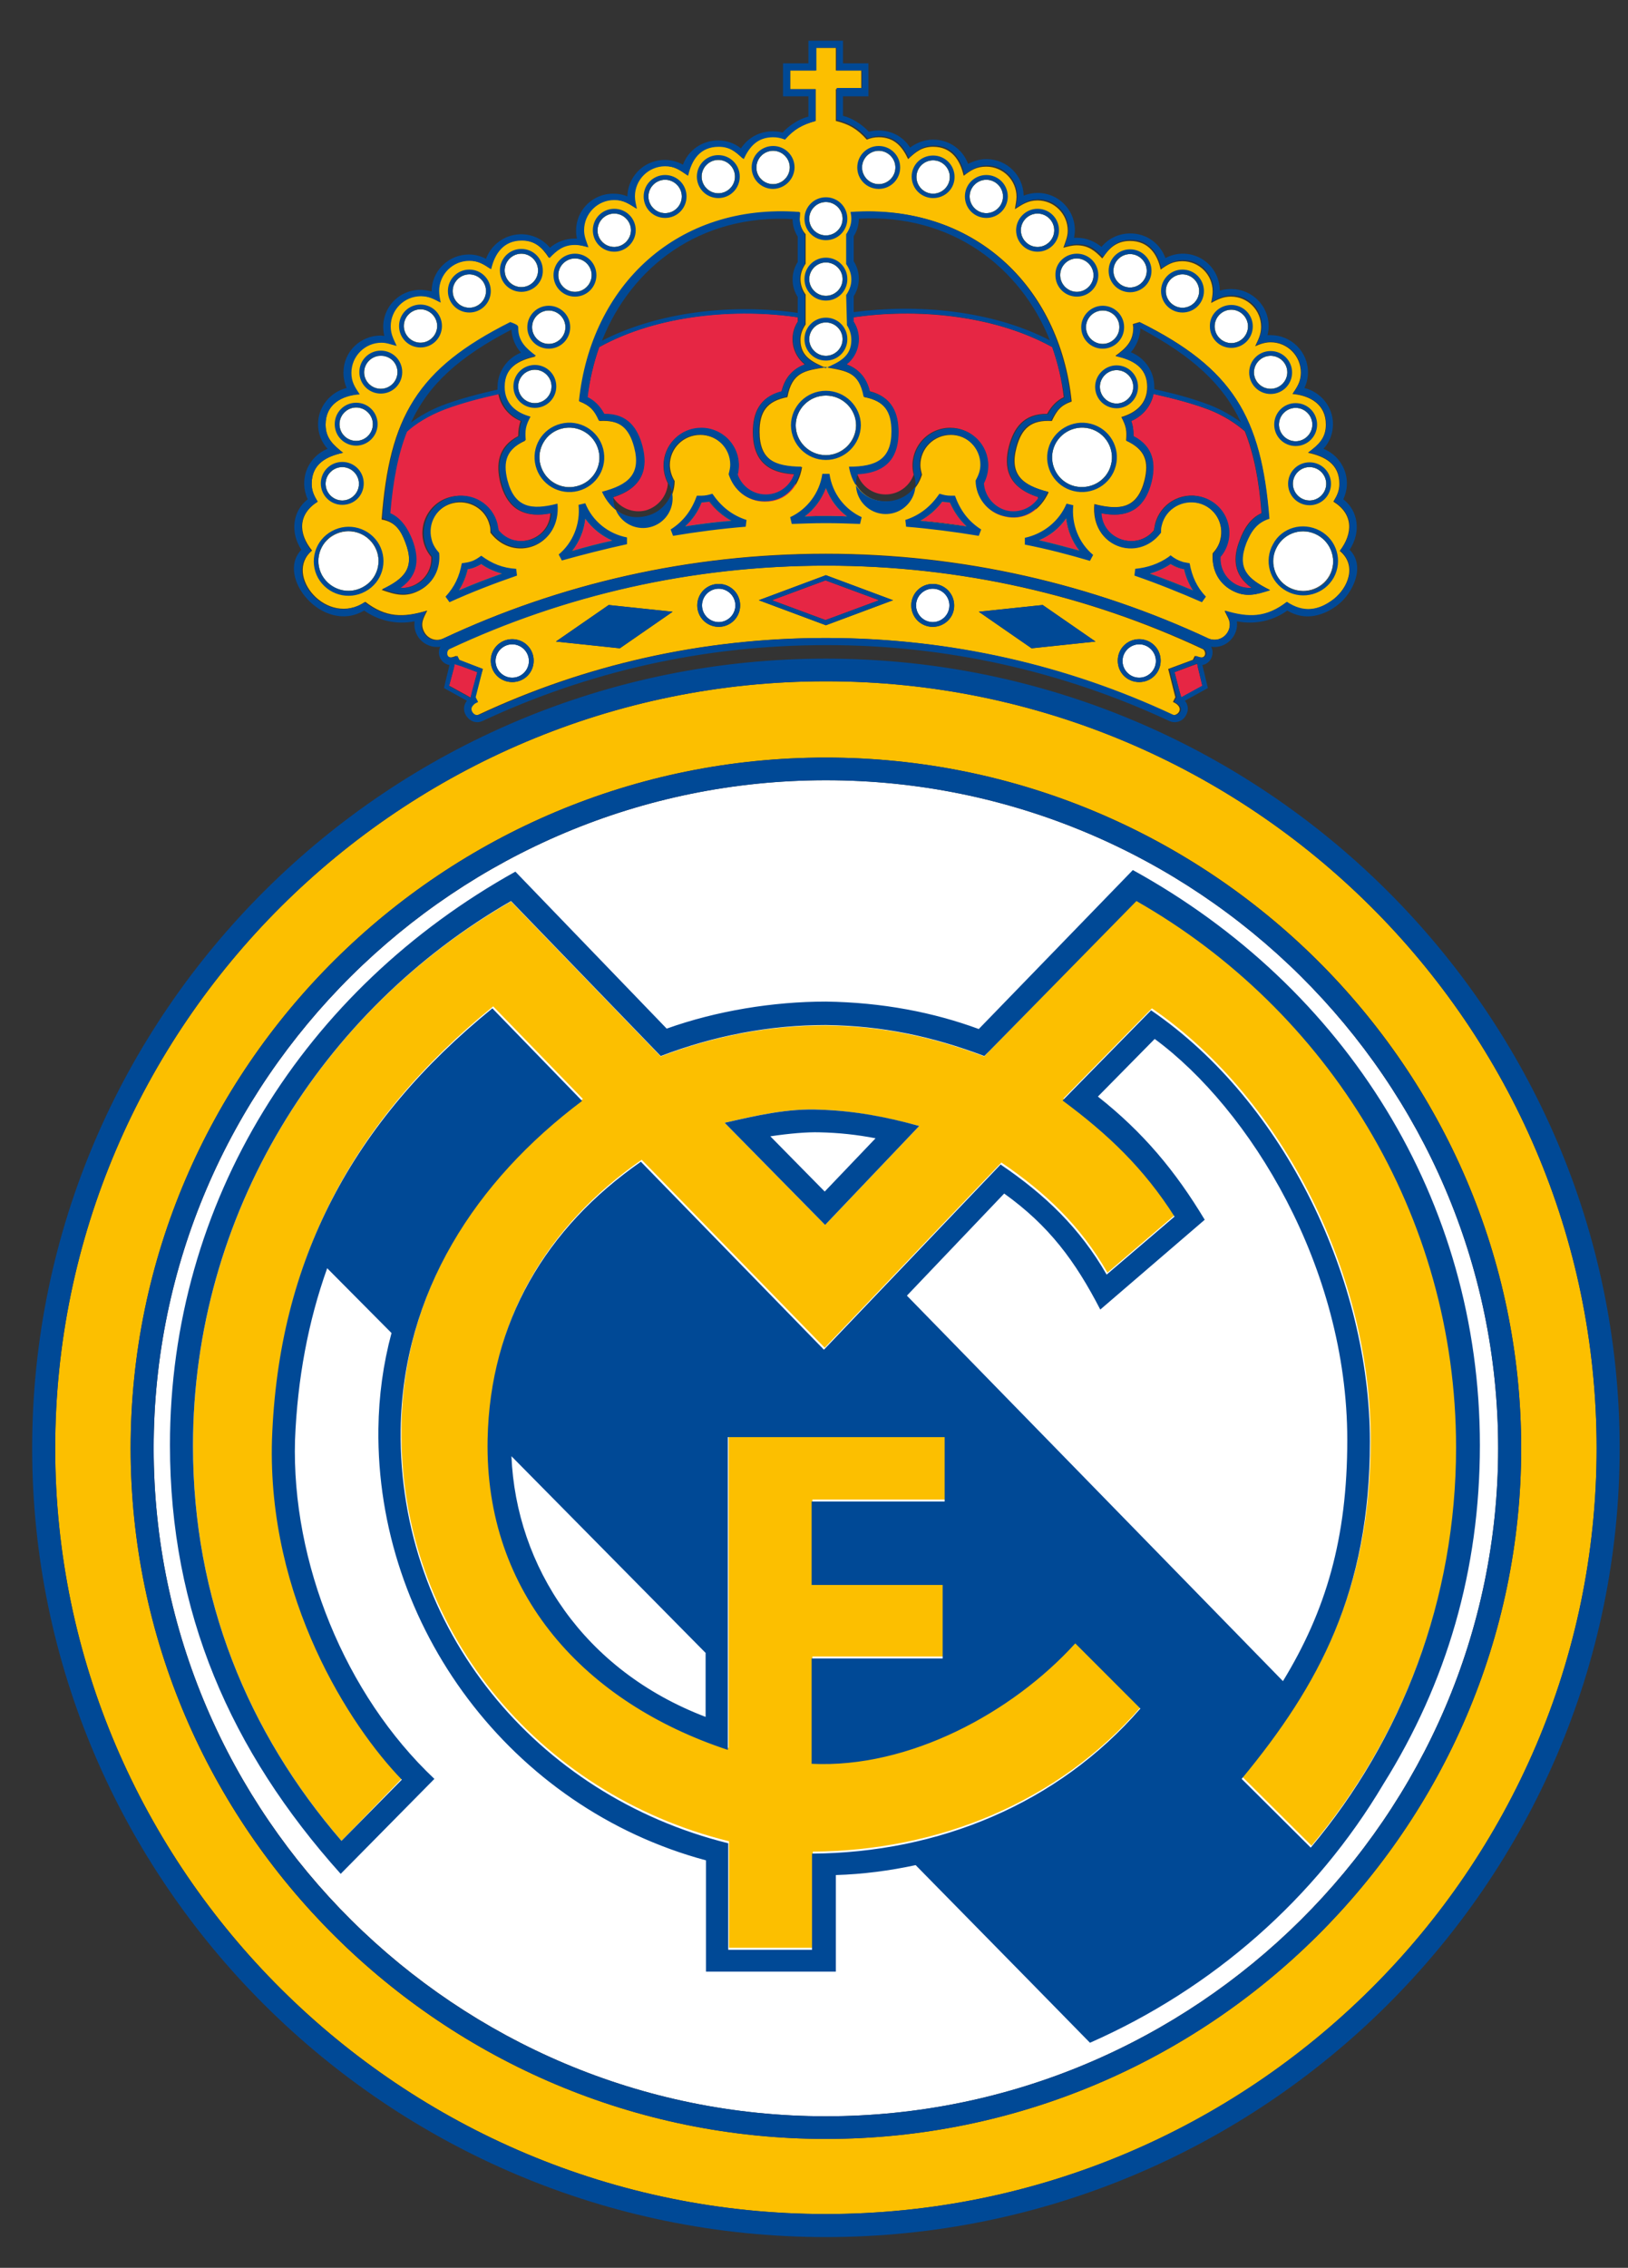
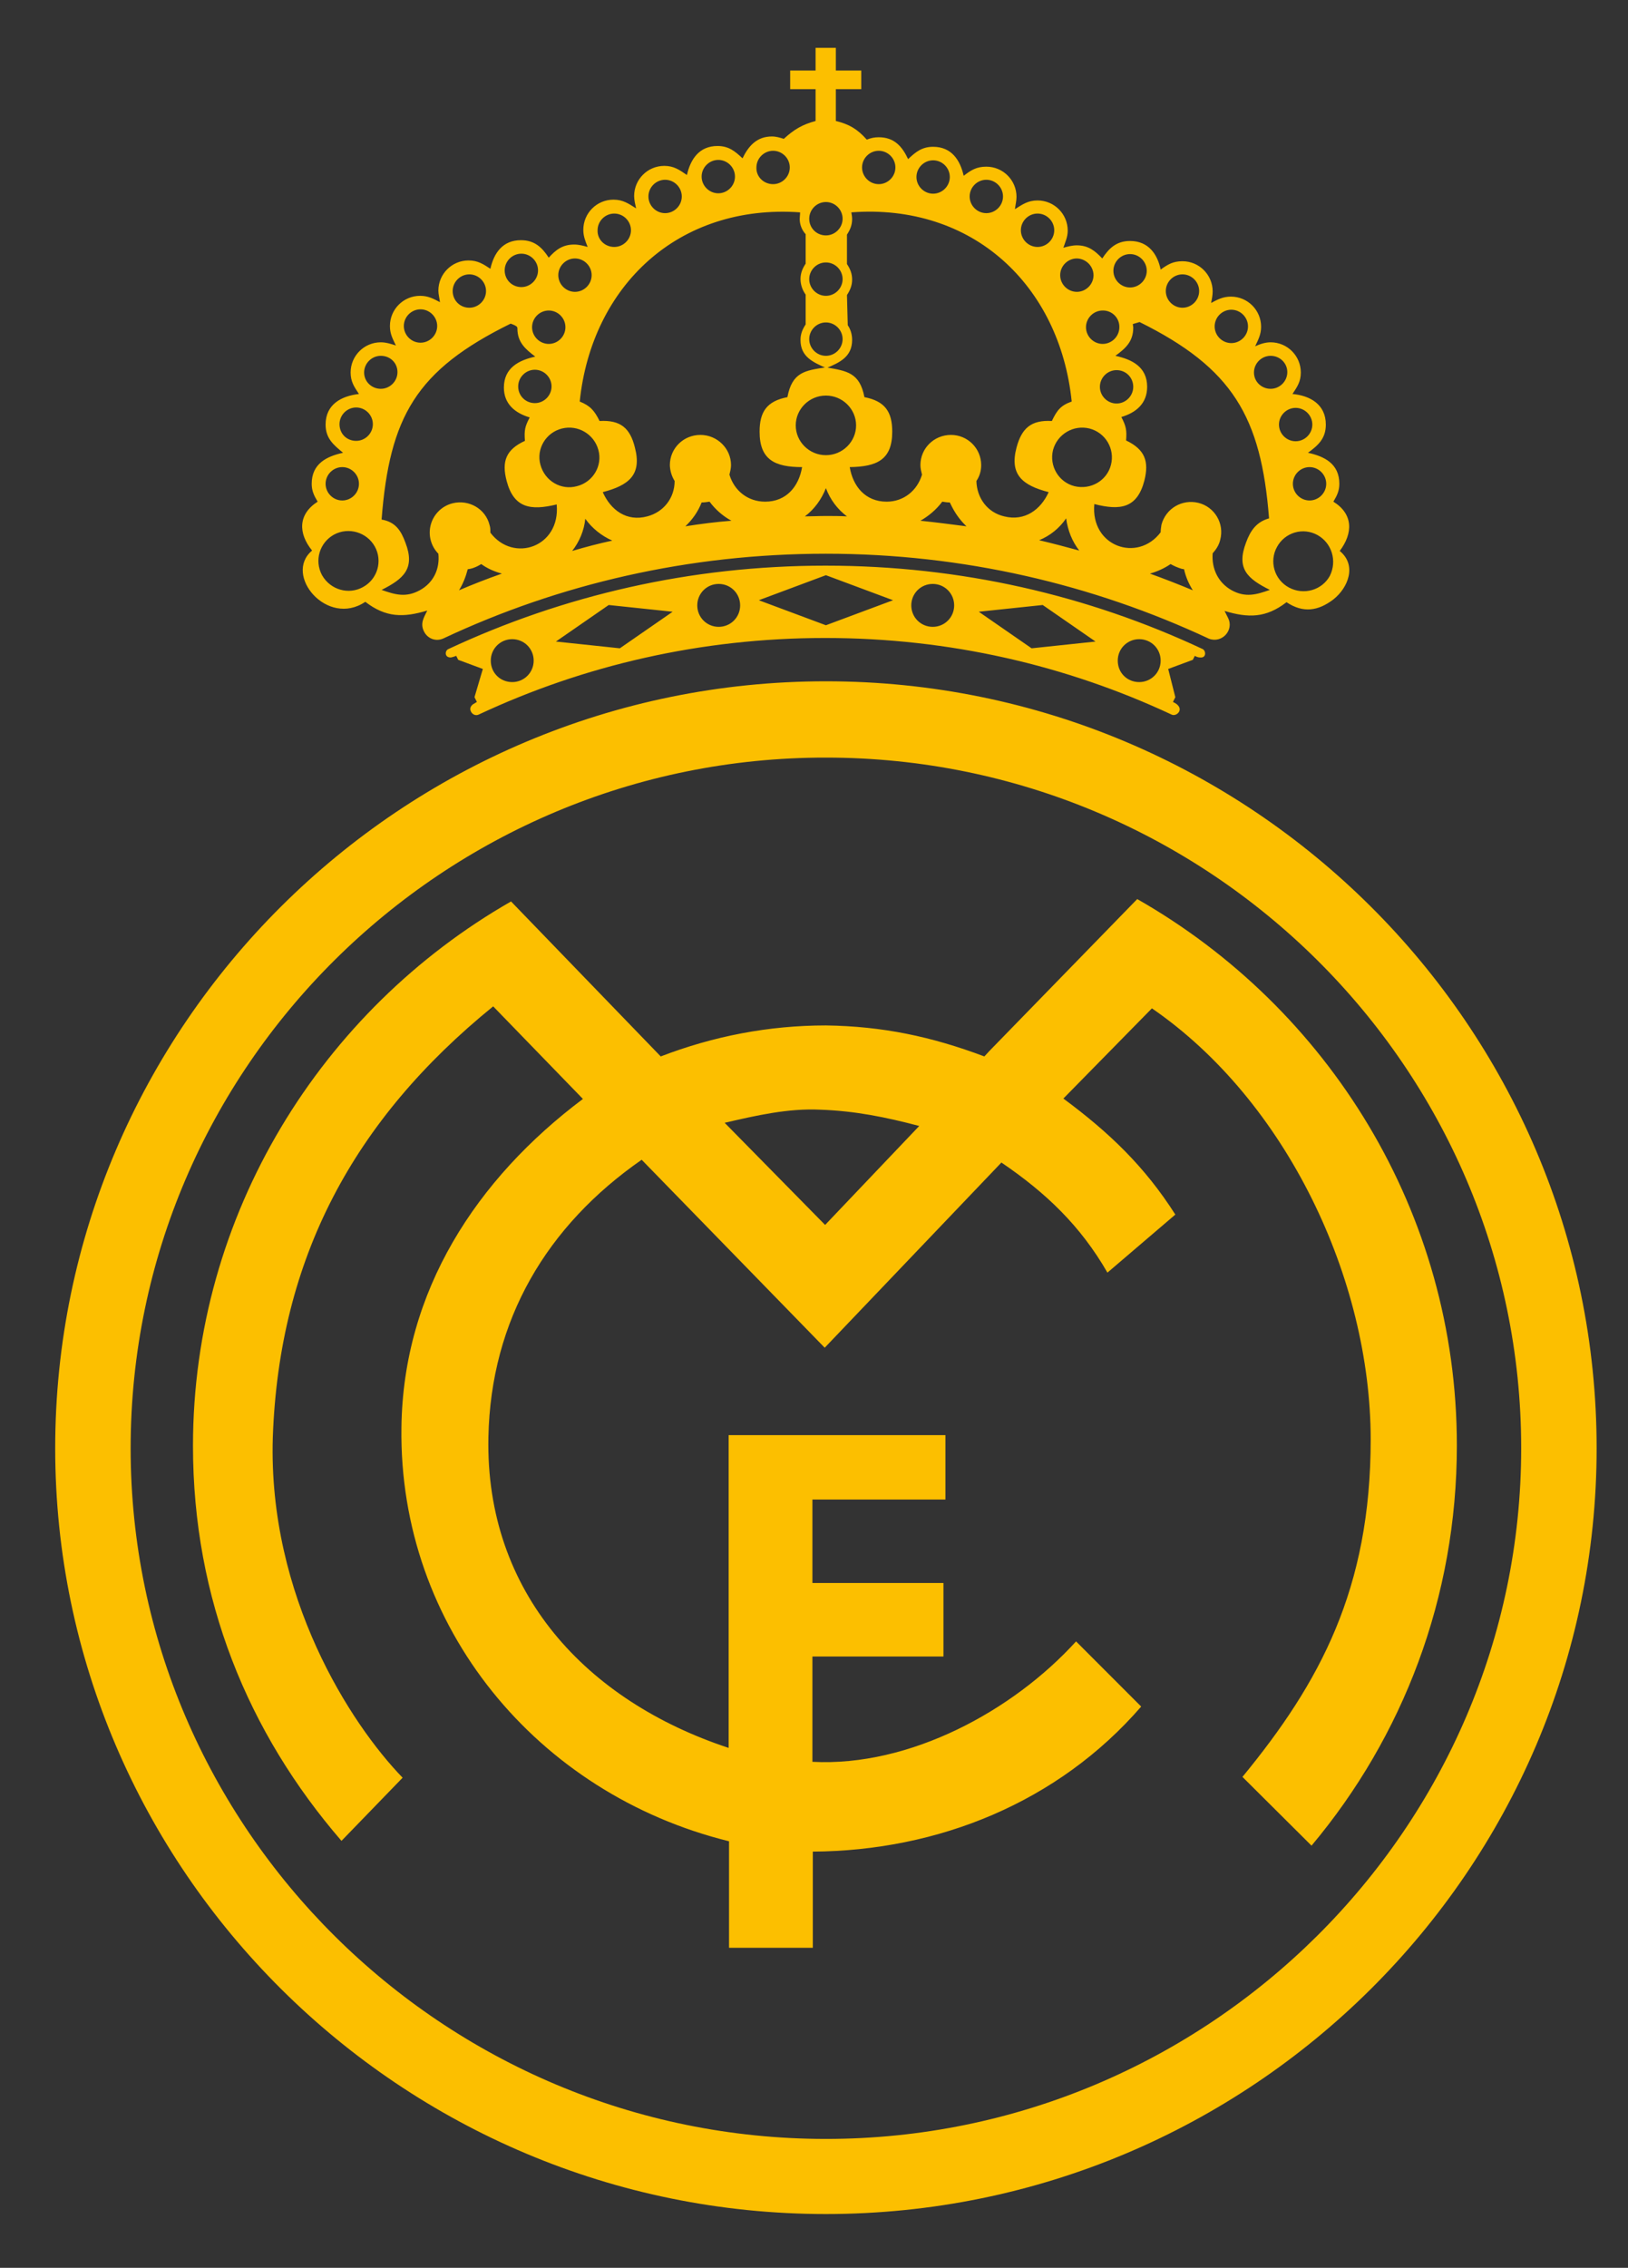
<svg xmlns="http://www.w3.org/2000/svg" width="74px" height="103px" viewBox="0 0 74 103" version="1.1">
  <rect x="0" y="0" width="74" height="103" fill="#333333" stroke="none" />
  <title>logo</title>
  <desc>Created with Sketch.</desc>
  <g id="Welcome" stroke="none" stroke-width="1" fill="none" fill-rule="evenodd">
    <g id="logo" transform="translate(1, 1)" fill-rule="nonzero">
      <g id="logo-real-copy">
-         <path d="M50.782,29.78 C50.367,29.78 50.024,29.438 50.024,29.022 C50.024,28.607 50.367,28.264 50.782,28.264 C51.197,28.264 51.54,28.607 51.54,29.022 C51.54,29.438 51.197,29.78 50.782,29.78 Z M5.985,64.777 C5.985,48.046 19.738,34.437 36.541,34.437 C53.345,34.437 67.098,48.046 67.098,64.777 C67.098,81.472 53.345,95.117 36.541,95.117 C19.738,95.117 5.985,81.454 5.985,64.777 Z M48.526,18.464 C49.248,18.644 49.699,19.384 49.5,20.106 C49.32,20.828 48.58,21.261 47.84,21.081 C47.118,20.9 46.667,20.16 46.865,19.439 C47.046,18.717 47.786,18.283 48.526,18.464 Z M49.753,15.811 C50.168,15.811 50.511,16.154 50.511,16.569 C50.511,16.984 50.168,17.327 49.753,17.327 C49.338,17.327 48.995,16.984 48.995,16.569 C48.995,16.154 49.338,15.811 49.753,15.811 Z M49.121,13.103 C49.537,13.103 49.88,13.446 49.88,13.861 C49.88,14.277 49.537,14.62 49.121,14.62 C48.706,14.62 48.363,14.277 48.363,13.861 C48.363,13.446 48.706,13.103 49.121,13.103 Z M58.525,20.215 C58.94,20.215 59.283,20.558 59.283,20.973 C59.283,21.388 58.94,21.731 58.525,21.731 C58.11,21.731 57.767,21.388 57.767,20.973 C57.767,20.558 58.092,20.215 58.525,20.215 Z M57.893,17.525 C58.308,17.525 58.651,17.868 58.651,18.283 C58.651,18.699 58.308,19.041 57.893,19.041 C57.478,19.041 57.135,18.699 57.135,18.283 C57.135,17.868 57.478,17.525 57.893,17.525 Z M56.756,15.161 C57.171,15.161 57.514,15.504 57.514,15.919 C57.514,16.334 57.171,16.659 56.756,16.659 C56.341,16.659 55.998,16.316 55.998,15.901 C55.998,15.486 56.341,15.161 56.756,15.161 Z M54.969,13.067 C55.384,13.067 55.727,13.41 55.727,13.825 C55.727,14.24 55.384,14.583 54.969,14.583 C54.554,14.583 54.211,14.24 54.211,13.825 C54.211,13.41 54.536,13.067 54.969,13.067 Z M52.749,11.461 C53.164,11.461 53.507,11.804 53.507,12.219 C53.507,12.634 53.164,12.977 52.749,12.977 C52.334,12.977 51.991,12.634 51.991,12.219 C51.991,11.804 52.334,11.461 52.749,11.461 Z M50.367,10.54 C50.782,10.54 51.125,10.883 51.125,11.299 C51.125,11.714 50.782,12.057 50.367,12.057 C49.952,12.057 49.609,11.714 49.609,11.299 C49.609,10.883 49.952,10.54 50.367,10.54 Z M47.948,10.739 C48.363,10.739 48.706,11.082 48.706,11.497 C48.706,11.912 48.363,12.255 47.948,12.255 C47.533,12.255 47.19,11.912 47.19,11.497 C47.185,11.295 47.263,11.099 47.407,10.956 C47.55,10.812 47.746,10.734 47.948,10.739 L47.948,10.739 Z M46.161,8.7 C46.577,8.7 46.92,9.042 46.92,9.458 C46.92,9.873 46.577,10.216 46.161,10.216 C45.746,10.216 45.403,9.873 45.403,9.458 C45.403,9.042 45.746,8.7 46.161,8.7 Z M43.833,7.165 C44.248,7.165 44.591,7.508 44.591,7.923 C44.591,8.339 44.248,8.681 43.833,8.681 C43.418,8.681 43.075,8.339 43.075,7.923 C43.075,7.508 43.418,7.165 43.833,7.165 L43.833,7.165 Z M41.415,6.281 C41.83,6.281 42.173,6.624 42.173,7.039 C42.173,7.454 41.83,7.797 41.415,7.797 C41,7.797 40.657,7.454 40.657,7.039 C40.657,6.606 41,6.281 41.415,6.281 Z M38.942,5.848 C39.357,5.848 39.7,6.191 39.7,6.606 C39.7,7.021 39.357,7.364 38.942,7.364 C38.527,7.364 38.184,7.021 38.184,6.606 C38.184,6.191 38.527,5.848 38.942,5.848 Z M15.497,25.665 C14.829,26.026 13.999,25.792 13.638,25.142 C13.277,24.492 13.511,23.662 14.179,23.301 C14.847,22.94 15.677,23.175 16.038,23.842 C16.399,24.492 16.164,25.304 15.497,25.665 Z M25.225,21.081 C24.498,21.264 23.759,20.83 23.564,20.106 C23.384,19.384 23.817,18.644 24.539,18.464 C25.261,18.283 26.019,18.717 26.2,19.439 C26.398,20.16 25.965,20.9 25.225,21.081 L25.225,21.081 Z M36.541,19.673 C35.783,19.673 35.17,19.06 35.17,18.32 C35.17,17.58 35.783,16.966 36.541,16.966 C37.3,16.966 37.913,17.58 37.913,18.32 C37.894,19.066 37.288,19.664 36.541,19.673 Z M23.312,17.309 C22.897,17.309 22.554,16.966 22.554,16.551 C22.554,16.136 22.897,15.793 23.312,15.793 C23.727,15.793 24.07,16.136 24.07,16.551 C24.07,16.984 23.727,17.309 23.312,17.309 Z M23.943,14.62 C23.528,14.62 23.185,14.277 23.185,13.861 C23.185,13.446 23.528,13.103 23.943,13.103 C24.359,13.103 24.701,13.446 24.701,13.861 C24.701,14.277 24.359,14.62 23.943,14.62 Z M14.558,21.731 C14.143,21.731 13.8,21.388 13.8,20.973 C13.8,20.558 14.143,20.215 14.558,20.215 C14.973,20.215 15.316,20.558 15.316,20.973 C15.316,21.388 14.973,21.731 14.558,21.731 Z M15.19,19.023 C14.775,19.023 14.432,18.68 14.432,18.265 C14.432,17.85 14.775,17.507 15.19,17.507 C15.605,17.507 15.948,17.85 15.948,18.265 C15.948,18.699 15.605,19.023 15.19,19.023 Z M16.309,16.659 C15.894,16.659 15.551,16.316 15.551,15.901 C15.551,15.486 15.894,15.143 16.309,15.143 C16.724,15.143 17.067,15.486 17.067,15.901 C17.067,16.316 16.742,16.659 16.309,16.659 Z M18.114,14.565 C17.699,14.565 17.356,14.222 17.356,13.807 C17.356,13.392 17.699,13.049 18.114,13.049 C18.529,13.049 18.872,13.392 18.872,13.807 C18.872,14.222 18.529,14.565 18.114,14.565 Z M20.334,12.977 C19.919,12.977 19.576,12.634 19.576,12.219 C19.576,11.804 19.919,11.461 20.334,11.461 C20.749,11.461 21.092,11.804 21.092,12.219 C21.092,12.634 20.749,12.977 20.334,12.977 Z M22.698,12.039 C22.283,12.039 21.94,11.696 21.94,11.28 C21.94,10.865 22.283,10.522 22.698,10.522 C23.113,10.522 23.456,10.865 23.456,11.28 C23.474,11.714 23.131,12.039 22.698,12.039 Z M25.135,12.255 C24.72,12.255 24.377,11.912 24.377,11.497 C24.377,11.082 24.72,10.739 25.135,10.739 C25.55,10.739 25.893,11.082 25.893,11.497 C25.893,11.912 25.55,12.255 25.135,12.255 Z M26.921,10.216 C26.506,10.216 26.163,9.873 26.163,9.458 C26.163,9.042 26.506,8.7 26.921,8.7 C27.337,8.7 27.68,9.042 27.68,9.458 C27.67,9.872 27.336,10.206 26.921,10.216 L26.921,10.216 Z M29.232,8.681 C28.817,8.681 28.474,8.339 28.474,7.923 C28.474,7.508 28.817,7.165 29.232,7.165 C29.647,7.165 29.99,7.508 29.99,7.923 C29.99,8.339 29.665,8.681 29.232,8.681 Z M31.65,7.779 C31.235,7.779 30.892,7.436 30.892,7.021 C30.892,6.606 31.235,6.263 31.65,6.263 C32.065,6.263 32.408,6.606 32.408,7.021 C32.408,7.454 32.065,7.779 31.65,7.779 Z M36.541,15.161 C36.126,15.161 35.783,14.818 35.783,14.403 C35.783,13.988 36.126,13.645 36.541,13.645 C36.957,13.645 37.3,13.988 37.3,14.403 C37.3,14.818 36.957,15.161 36.541,15.161 Z M36.541,12.436 C36.126,12.436 35.783,12.093 35.783,11.678 C35.783,11.262 36.126,10.92 36.541,10.92 C36.957,10.92 37.3,11.262 37.3,11.678 C37.3,12.093 36.957,12.436 36.541,12.436 Z M36.541,9.692 C36.126,9.692 35.783,9.349 35.783,8.934 C35.783,8.519 36.126,8.176 36.541,8.176 C36.957,8.176 37.3,8.519 37.3,8.934 C37.3,9.367 36.957,9.692 36.541,9.692 Z M34.141,7.364 C33.726,7.364 33.383,7.021 33.383,6.606 C33.383,6.191 33.726,5.848 34.141,5.848 C34.556,5.848 34.899,6.191 34.899,6.606 C34.889,7.02 34.556,7.354 34.141,7.364 L34.141,7.364 Z M58.886,23.301 C59.554,23.662 59.788,24.474 59.427,25.142 C59.066,25.792 58.236,26.026 57.568,25.665 C56.919,25.304 56.666,24.474 57.027,23.824 C57.388,23.175 58.218,22.94 58.886,23.301 Z M41.397,27.254 C40.981,27.254 40.639,26.911 40.639,26.496 C40.639,26.08 40.981,25.738 41.397,25.738 C41.812,25.738 42.155,26.08 42.155,26.496 C42.155,26.911 41.83,27.254 41.397,27.254 Z M22.283,29.78 C21.868,29.78 21.525,29.438 21.525,29.022 C21.525,28.607 21.868,28.264 22.283,28.264 C22.698,28.264 23.041,28.607 23.041,29.022 C23.041,29.438 22.698,29.78 22.283,29.78 Z M31.668,27.254 C31.253,27.254 30.91,26.911 30.91,26.496 C30.91,26.08 31.253,25.738 31.668,25.738 C32.083,25.738 32.426,26.08 32.426,26.496 C32.426,26.911 32.083,27.254 31.668,27.254 Z" id="Shape" fill="#FFFFFF" />
-         <path d="M42.173,21.821 C42.371,22.272 42.624,22.615 42.931,22.904 C42.245,22.796 41.541,22.705 40.837,22.651 C41.234,22.435 41.577,22.128 41.83,21.785 C41.938,21.803 42.064,21.821 42.173,21.821 L42.173,21.821 Z M30.892,21.821 C31.019,21.821 31.127,21.803 31.235,21.785 C31.506,22.146 31.849,22.435 32.228,22.651 C31.524,22.723 30.838,22.814 30.134,22.904 C30.477,22.615 30.73,22.236 30.892,21.821 L30.892,21.821 Z M26.831,23.554 C26.218,23.698 25.604,23.842 25.008,24.023 C25.333,23.608 25.532,23.102 25.604,22.561 C25.929,22.994 26.344,23.337 26.831,23.554 Z M19.864,25.81 C20.045,25.521 20.189,25.196 20.261,24.853 L20.37,24.835 C20.55,24.781 20.713,24.709 20.875,24.619 C21.164,24.817 21.489,24.961 21.814,25.052 C21.146,25.286 20.496,25.539 19.864,25.81 L19.864,25.81 Z M36.541,21.171 C36.74,21.677 37.065,22.128 37.498,22.453 C37.173,22.453 36.866,22.435 36.541,22.435 C36.217,22.435 35.91,22.435 35.585,22.453 C36.018,22.128 36.343,21.695 36.541,21.171 Z M52.208,24.619 C52.352,24.709 52.533,24.799 52.713,24.835 L52.821,24.853 C52.894,25.196 53.038,25.521 53.219,25.81 C52.587,25.539 51.937,25.286 51.269,25.052 C51.612,24.943 51.919,24.817 52.208,24.619 L52.208,24.619 Z M48.057,24.005 C47.461,23.842 46.847,23.68 46.234,23.536 C46.721,23.319 47.154,22.976 47.461,22.543 C47.515,23.084 47.732,23.59 48.057,24.005 L48.057,24.005 Z M50.421,18.121 C50.926,17.904 51.323,17.453 51.432,16.894 C52.244,17.074 53.164,17.309 53.922,17.598 C54.626,17.868 55.186,18.247 55.583,18.59 C55.998,19.637 56.233,20.846 56.341,22.308 C55.836,22.525 55.529,23.03 55.348,23.536 C55.041,24.312 55.041,25.106 55.89,25.701 C55.508,25.726 55.133,25.586 54.861,25.318 C54.589,25.049 54.444,24.676 54.464,24.294 C54.626,24.113 54.735,23.879 54.807,23.626 C55.036,22.714 54.483,21.789 53.57,21.559 C52.658,21.33 51.733,21.884 51.504,22.796 C51.486,22.904 51.468,22.994 51.45,23.084 C50.674,24.023 49.121,23.536 49.049,22.308 C50.475,22.597 51.089,21.875 51.323,20.919 C51.54,20.106 51.45,19.312 50.511,18.807 C50.531,18.574 50.5,18.34 50.421,18.121 L50.421,18.121 Z" id="Shape" fill="#E62644" />
-         <path d="M26.236,14.764 C28.943,13.266 32.499,12.995 35.26,13.41 L35.26,13.609 C34.846,14.244 34.987,15.091 35.585,15.558 C35.08,15.739 34.682,16.1 34.52,16.785 C33.491,17.038 33.22,17.796 33.22,18.626 C33.22,19.619 33.618,20.467 35.08,20.54 C35.278,21.096 35.092,21.717 34.62,22.073 C34.149,22.43 33.5,22.439 33.019,22.096 C32.538,21.753 32.334,21.138 32.517,20.576 C32.651,20.063 32.539,19.518 32.213,19.1 C31.888,18.682 31.386,18.44 30.856,18.446 C29.918,18.446 29.16,19.204 29.16,20.142 C29.16,20.431 29.232,20.702 29.358,20.955 C29.322,21.514 28.925,22.02 28.347,22.182 C27.777,22.323 27.181,22.083 26.867,21.586 C28.257,21.153 28.438,20.233 28.185,19.276 C27.968,18.464 27.517,17.796 26.452,17.814 C26.293,17.483 26.026,17.215 25.694,17.056 C25.802,16.244 25.983,15.486 26.236,14.764 L26.236,14.764 Z M37.805,13.41 C40.566,13.013 44.104,13.266 46.829,14.764 C47.082,15.486 47.262,16.244 47.353,17.038 C47.046,17.182 46.793,17.435 46.595,17.796 C45.53,17.778 45.079,18.446 44.862,19.258 C44.609,20.215 44.79,21.135 46.18,21.568 C46.209,22.145 45.867,22.677 45.329,22.888 C44.792,23.1 44.179,22.944 43.807,22.502 C43.436,22.06 43.388,21.43 43.689,20.937 C43.815,20.702 43.887,20.431 43.887,20.124 C43.887,19.186 43.129,18.428 42.191,18.428 C41.663,18.427 41.164,18.67 40.839,19.086 C40.514,19.503 40.4,20.046 40.53,20.558 C40.336,21.104 39.815,21.465 39.236,21.457 C38.656,21.449 38.146,21.073 37.967,20.521 C39.429,20.449 39.826,19.601 39.826,18.608 C39.826,17.778 39.538,17.02 38.527,16.767 C38.364,16.1 37.967,15.72 37.462,15.54 C38.059,15.073 38.201,14.226 37.787,13.591 L37.787,13.41 L37.805,13.41 Z M19.16,17.598 C19.9,17.309 20.839,17.056 21.651,16.894 C21.76,17.453 22.139,17.904 22.662,18.121 C22.59,18.32 22.554,18.554 22.554,18.807 C21.615,19.294 21.543,20.106 21.741,20.919 C21.994,21.875 22.59,22.597 24.016,22.308 C23.961,23.536 22.391,24.023 21.615,23.084 C21.615,22.994 21.597,22.886 21.561,22.796 C21.321,21.888 20.396,21.341 19.485,21.568 C18.918,21.707 18.463,22.129 18.283,22.684 C18.103,23.24 18.223,23.849 18.601,24.294 C18.637,24.799 18.366,25.286 17.897,25.539 C17.662,25.665 17.41,25.72 17.157,25.701 C18.005,25.106 17.987,24.312 17.699,23.536 C17.5,23.03 17.193,22.525 16.688,22.308 C16.814,20.846 17.049,19.637 17.446,18.608 C17.897,18.247 18.457,17.886 19.16,17.598 L19.16,17.598 Z M38.96,26.261 L36.523,27.163 L34.087,26.261 L36.523,25.359 L38.96,26.261 Z M20.695,29.528 L20.478,30.376 L20.388,30.683 L20.207,30.575 L19.413,30.141 L19.63,29.329 L19.666,29.149 L19.955,29.239 L20.695,29.528 L20.695,29.528 Z M52.388,29.528 L53.417,29.149 L53.453,29.329 L53.652,30.16 L52.858,30.593 L52.695,30.683 L52.605,30.376 L52.388,29.528 L52.388,29.528 Z" id="Shape" fill="#E62644" />
        <path d="M48.057,24.005 C47.732,23.59 47.533,23.084 47.461,22.543 C47.154,22.994 46.721,23.337 46.234,23.536 C46.847,23.68 47.461,23.842 48.057,24.005 L48.057,24.005 Z M52.208,24.619 C51.919,24.817 51.594,24.961 51.269,25.052 C51.919,25.286 52.569,25.539 53.219,25.81 C53.038,25.521 52.894,25.196 52.821,24.853 L52.713,24.835 C52.533,24.781 52.37,24.709 52.208,24.619 L52.208,24.619 Z M36.541,21.171 C36.343,21.677 36.018,22.128 35.585,22.453 C35.892,22.453 36.217,22.435 36.541,22.435 C36.866,22.435 37.173,22.435 37.498,22.453 C37.065,22.128 36.74,21.695 36.541,21.171 Z M19.864,25.81 C20.496,25.539 21.146,25.286 21.814,25.052 C21.471,24.961 21.146,24.817 20.875,24.619 C20.731,24.709 20.55,24.799 20.37,24.835 L20.261,24.853 C20.171,25.196 20.045,25.521 19.864,25.81 L19.864,25.81 Z M26.831,23.554 C26.344,23.337 25.911,22.994 25.604,22.561 C25.55,23.102 25.333,23.608 25.008,24.023 C25.622,23.842 26.236,23.68 26.831,23.554 Z M30.892,21.821 C30.73,22.236 30.477,22.597 30.152,22.904 C30.838,22.796 31.542,22.705 32.246,22.651 C31.849,22.435 31.506,22.128 31.253,21.785 C31.127,21.803 31.019,21.821 30.892,21.821 L30.892,21.821 Z M42.173,21.821 C42.064,21.821 41.938,21.803 41.83,21.785 C41.559,22.146 41.216,22.435 40.837,22.651 C41.541,22.723 42.227,22.814 42.931,22.904 C42.624,22.615 42.389,22.272 42.209,21.893 L42.173,21.821 L42.173,21.821 Z M58.886,23.301 C58.57,23.126 58.198,23.085 57.852,23.187 C57.506,23.289 57.216,23.525 57.045,23.842 C56.684,24.492 56.919,25.322 57.586,25.683 C58.254,26.044 59.084,25.81 59.445,25.16 C59.788,24.474 59.536,23.662 58.886,23.301 L58.886,23.301 Z M48.526,18.464 C47.799,18.28 47.06,18.715 46.865,19.439 C46.685,20.16 47.118,20.9 47.84,21.081 C48.58,21.261 49.32,20.828 49.5,20.106 C49.683,19.384 49.247,18.65 48.526,18.464 L48.526,18.464 Z M49.753,15.811 C49.338,15.811 48.995,16.154 48.995,16.569 C48.995,16.984 49.338,17.327 49.753,17.327 C50.168,17.327 50.511,16.984 50.511,16.569 C50.511,16.154 50.186,15.811 49.753,15.811 Z M49.121,13.103 C48.706,13.103 48.363,13.446 48.363,13.861 C48.363,14.277 48.706,14.62 49.121,14.62 C49.537,14.62 49.88,14.277 49.88,13.861 C49.885,13.659 49.806,13.463 49.663,13.32 C49.52,13.177 49.324,13.098 49.121,13.103 L49.121,13.103 Z M58.525,20.215 C58.11,20.215 57.767,20.558 57.767,20.973 C57.767,21.388 58.11,21.731 58.525,21.731 C58.94,21.731 59.283,21.388 59.283,20.973 C59.283,20.558 58.94,20.215 58.525,20.215 Z M57.893,17.525 C57.478,17.525 57.135,17.868 57.135,18.283 C57.135,18.699 57.478,19.041 57.893,19.041 C58.308,19.041 58.651,18.699 58.651,18.283 C58.651,17.868 58.308,17.525 57.893,17.525 Z M56.756,15.161 C56.341,15.161 55.998,15.504 55.998,15.919 C55.998,16.334 56.341,16.659 56.756,16.659 C57.171,16.659 57.514,16.316 57.514,15.901 C57.514,15.486 57.171,15.161 56.756,15.161 Z M54.969,13.067 C54.554,13.067 54.211,13.41 54.211,13.825 C54.211,14.24 54.554,14.583 54.969,14.583 C55.384,14.583 55.727,14.24 55.727,13.825 C55.727,13.41 55.384,13.067 54.969,13.067 Z M52.749,11.461 C52.334,11.461 51.991,11.804 51.991,12.219 C51.991,12.634 52.334,12.977 52.749,12.977 C53.164,12.977 53.507,12.634 53.507,12.219 C53.507,11.804 53.164,11.461 52.749,11.461 Z M50.367,10.54 C49.952,10.54 49.609,10.883 49.609,11.299 C49.609,11.714 49.952,12.057 50.367,12.057 C50.782,12.057 51.125,11.714 51.125,11.299 C51.125,10.883 50.782,10.54 50.367,10.54 Z M47.948,10.739 C47.533,10.739 47.19,11.082 47.19,11.497 C47.19,11.912 47.533,12.255 47.948,12.255 C48.363,12.255 48.706,11.912 48.706,11.497 C48.697,11.082 48.363,10.749 47.948,10.739 Z M46.161,8.7 C45.746,8.7 45.403,9.042 45.403,9.458 C45.403,9.873 45.746,10.216 46.161,10.216 C46.577,10.216 46.92,9.873 46.92,9.458 C46.92,9.042 46.577,8.7 46.161,8.7 Z M43.833,7.165 C43.418,7.165 43.075,7.508 43.075,7.923 C43.075,8.339 43.418,8.681 43.833,8.681 C44.248,8.681 44.591,8.339 44.591,7.923 C44.591,7.508 44.248,7.165 43.833,7.165 L43.833,7.165 Z M41.415,6.281 C41,6.281 40.657,6.624 40.657,7.039 C40.657,7.454 41,7.797 41.415,7.797 C41.83,7.797 42.173,7.454 42.173,7.039 C42.173,6.624 41.83,6.281 41.415,6.281 Z M38.942,5.848 C38.527,5.848 38.184,6.191 38.184,6.606 C38.184,7.021 38.527,7.364 38.942,7.364 C39.357,7.364 39.7,7.021 39.7,6.606 C39.7,6.191 39.357,5.848 38.942,5.848 Z M15.497,25.665 C16.164,25.304 16.399,24.474 16.038,23.824 C15.677,23.175 14.847,22.922 14.179,23.283 C13.529,23.644 13.277,24.456 13.638,25.124 C14.017,25.792 14.847,26.026 15.497,25.665 Z M25.225,21.081 C25.947,20.9 26.398,20.16 26.2,19.439 C26.005,18.715 25.266,18.28 24.539,18.464 C23.817,18.644 23.366,19.384 23.564,20.106 C23.763,20.846 24.503,21.28 25.225,21.081 L25.225,21.081 Z M36.541,19.673 C37.3,19.673 37.913,19.06 37.913,18.32 C37.913,17.58 37.3,16.966 36.541,16.966 C35.783,16.966 35.17,17.58 35.17,18.32 C35.17,19.06 35.783,19.673 36.541,19.673 Z M23.312,17.309 C23.727,17.309 24.07,16.966 24.07,16.551 C24.07,16.136 23.727,15.793 23.312,15.793 C22.897,15.793 22.554,16.136 22.554,16.551 C22.554,16.984 22.897,17.309 23.312,17.309 Z M23.943,14.62 C24.359,14.62 24.701,14.277 24.701,13.861 C24.701,13.446 24.359,13.103 23.943,13.103 C23.528,13.103 23.185,13.446 23.185,13.861 C23.185,14.277 23.528,14.62 23.943,14.62 Z M14.558,21.731 C14.973,21.731 15.316,21.388 15.316,20.973 C15.316,20.558 14.973,20.215 14.558,20.215 C14.143,20.215 13.8,20.558 13.8,20.973 C13.8,21.388 14.143,21.731 14.558,21.731 Z M15.19,19.023 C15.605,19.023 15.948,18.68 15.948,18.265 C15.948,17.85 15.605,17.507 15.19,17.507 C14.775,17.507 14.432,17.85 14.432,18.265 C14.432,18.699 14.757,19.023 15.19,19.023 Z M16.309,16.659 C16.724,16.659 17.067,16.316 17.067,15.901 C17.067,15.486 16.742,15.161 16.309,15.161 C15.894,15.161 15.551,15.504 15.551,15.919 C15.551,16.334 15.894,16.659 16.309,16.659 Z M18.114,14.565 C18.529,14.565 18.872,14.222 18.872,13.807 C18.872,13.392 18.529,13.049 18.114,13.049 C17.699,13.049 17.356,13.392 17.356,13.807 C17.356,14.222 17.699,14.565 18.114,14.565 Z M20.334,12.977 C20.749,12.977 21.092,12.634 21.092,12.219 C21.092,11.804 20.749,11.461 20.334,11.461 C19.919,11.461 19.576,11.804 19.576,12.219 C19.576,12.634 19.9,12.977 20.334,12.977 Z M22.698,12.039 C23.113,12.039 23.456,11.696 23.456,11.28 C23.456,10.865 23.113,10.522 22.698,10.522 C22.283,10.522 21.94,10.865 21.94,11.28 C21.94,11.714 22.283,12.039 22.698,12.039 Z M25.135,12.255 C25.55,12.255 25.893,11.912 25.893,11.497 C25.893,11.082 25.55,10.739 25.135,10.739 C24.72,10.739 24.377,11.082 24.377,11.497 C24.377,11.912 24.72,12.255 25.135,12.255 Z M26.921,10.216 C27.337,10.216 27.68,9.873 27.68,9.458 C27.68,9.042 27.337,8.7 26.921,8.7 C26.506,8.7 26.163,9.042 26.163,9.458 C26.145,9.873 26.488,10.216 26.921,10.216 Z M29.232,8.681 C29.647,8.681 29.99,8.339 29.99,7.923 C29.99,7.508 29.647,7.165 29.232,7.165 C28.817,7.165 28.474,7.508 28.474,7.923 C28.474,8.339 28.817,8.681 29.232,8.681 Z M31.65,7.779 C32.065,7.779 32.408,7.436 32.408,7.021 C32.408,6.606 32.065,6.263 31.65,6.263 C31.235,6.263 30.892,6.606 30.892,7.021 C30.892,7.436 31.235,7.779 31.65,7.779 Z M36.541,15.161 C36.957,15.161 37.3,14.818 37.3,14.403 C37.3,13.988 36.957,13.645 36.541,13.645 C36.126,13.645 35.783,13.988 35.783,14.403 C35.783,14.818 36.126,15.161 36.541,15.161 Z M36.541,12.436 C36.957,12.436 37.3,12.093 37.3,11.678 C37.3,11.262 36.957,10.92 36.541,10.92 C36.126,10.92 35.783,11.262 35.783,11.678 C35.783,12.093 36.126,12.436 36.541,12.436 Z M36.541,9.692 C36.957,9.692 37.3,9.349 37.3,8.934 C37.3,8.519 36.957,8.176 36.541,8.176 C36.126,8.176 35.783,8.519 35.783,8.934 C35.783,9.367 36.126,9.692 36.541,9.692 Z M34.141,7.364 C34.556,7.364 34.899,7.021 34.899,6.606 C34.899,6.191 34.556,5.848 34.141,5.848 C33.726,5.848 33.383,6.191 33.383,6.606 C33.365,7.021 33.708,7.364 34.141,7.364 Z M54.987,25.81 C55.619,26.153 56.106,26.008 56.72,25.792 C55.709,25.286 55.186,24.835 55.637,23.644 C55.836,23.102 56.106,22.705 56.684,22.543 C56.323,17.922 55.023,15.72 50.8,13.627 L50.493,13.717 C50.493,13.771 50.511,13.825 50.511,13.88 C50.511,14.511 50.168,14.818 49.699,15.161 C50.457,15.323 51.143,15.666 51.143,16.569 C51.143,17.327 50.638,17.742 49.97,17.94 C50.186,18.356 50.222,18.536 50.186,19.005 C51.053,19.42 51.233,19.962 51.017,20.828 C50.692,22.074 49.934,22.2 48.742,21.893 C48.562,23.824 50.71,24.564 51.757,23.175 C51.757,23.066 51.775,22.958 51.793,22.832 C51.991,22.092 52.731,21.659 53.471,21.839 C54.211,22.02 54.662,22.778 54.464,23.518 C54.41,23.752 54.283,23.951 54.121,24.131 C54.067,24.835 54.374,25.467 54.987,25.81 L54.987,25.81 Z M35.35,8.952 C35.35,8.862 35.368,8.754 35.368,8.645 C29.845,8.248 25.893,11.984 25.351,17.237 C25.839,17.435 26.019,17.652 26.254,18.121 C27.21,18.067 27.643,18.446 27.86,19.33 C28.185,20.576 27.571,21.045 26.398,21.352 C26.759,22.164 27.481,22.705 28.42,22.453 C29.178,22.254 29.665,21.604 29.665,20.846 C29.531,20.629 29.456,20.38 29.448,20.124 C29.448,19.366 30.062,18.753 30.838,18.753 C31.596,18.753 32.228,19.366 32.228,20.124 C32.228,20.269 32.192,20.413 32.156,20.558 C32.372,21.28 32.986,21.785 33.78,21.785 C34.755,21.785 35.314,21.081 35.459,20.215 C34.231,20.215 33.527,19.89 33.527,18.608 C33.527,17.706 33.852,17.219 34.791,17.038 C35.007,15.901 35.585,15.829 36.541,15.684 C37.498,15.847 38.076,15.919 38.292,17.038 C39.231,17.219 39.556,17.706 39.556,18.608 C39.556,19.89 38.852,20.197 37.624,20.215 C37.769,21.081 38.328,21.785 39.303,21.785 C40.079,21.785 40.693,21.28 40.909,20.558 C40.873,20.413 40.837,20.269 40.837,20.124 C40.837,19.366 41.451,18.753 42.227,18.753 C42.985,18.753 43.599,19.366 43.599,20.124 C43.599,20.395 43.526,20.63 43.382,20.846 C43.4,21.604 43.869,22.272 44.645,22.453 C45.584,22.687 46.306,22.146 46.667,21.352 C45.476,21.045 44.88,20.558 45.205,19.33 C45.44,18.446 45.873,18.067 46.811,18.121 C47.046,17.634 47.208,17.417 47.714,17.237 C47.172,11.966 43.22,8.23 37.697,8.645 C37.715,8.754 37.733,8.844 37.733,8.952 C37.733,9.223 37.642,9.44 37.498,9.656 L37.498,10.992 C37.642,11.208 37.733,11.425 37.733,11.696 C37.733,11.966 37.642,12.183 37.498,12.4 L37.534,13.771 C37.66,13.952 37.733,14.186 37.733,14.439 C37.733,15.215 37.155,15.468 36.56,15.72 C35.964,15.45 35.386,15.215 35.386,14.439 C35.386,14.168 35.477,13.952 35.621,13.735 L35.621,12.381 C35.472,12.177 35.39,11.931 35.386,11.678 C35.386,11.407 35.477,11.19 35.621,10.974 L35.621,9.638 C35.45,9.45 35.353,9.206 35.35,8.952 L35.35,8.952 Z M17.428,23.644 C17.879,24.817 17.356,25.286 16.345,25.792 C16.959,26.008 17.446,26.153 18.078,25.81 C18.709,25.467 18.998,24.835 18.926,24.149 C18.581,23.798 18.451,23.288 18.585,22.815 C18.72,22.341 19.098,21.975 19.576,21.857 C20.316,21.677 21.074,22.11 21.254,22.85 C21.29,22.958 21.29,23.066 21.29,23.193 C22.337,24.582 24.485,23.842 24.304,21.911 C23.113,22.2 22.355,22.074 22.03,20.846 C21.796,19.962 21.994,19.42 22.86,19.023 C22.824,18.536 22.86,18.374 23.077,17.959 C22.409,17.76 21.904,17.345 21.904,16.605 C21.904,15.702 22.59,15.36 23.33,15.197 C22.879,14.854 22.518,14.547 22.518,13.916 C22.518,13.861 22.518,13.807 22.211,13.699 C17.915,15.811 16.706,17.922 16.345,22.597 C16.977,22.705 17.229,23.102 17.428,23.644 L17.428,23.644 Z M53.959,28.012 C48.67,25.539 42.768,24.149 36.541,24.149 C30.315,24.149 24.431,25.521 19.16,27.994 C18.818,28.156 18.42,28.012 18.258,27.651 C18.096,27.29 18.276,27.037 18.42,26.73 C17.338,27.055 16.543,27.055 15.605,26.333 C13.872,27.506 11.869,25.106 13.186,24.005 C12.555,23.229 12.537,22.362 13.439,21.785 C13.277,21.514 13.168,21.298 13.168,20.973 C13.168,20.07 13.836,19.727 14.594,19.565 C14.161,19.204 13.8,18.915 13.8,18.283 C13.8,17.363 14.522,16.984 15.316,16.894 C15.1,16.569 14.937,16.334 14.937,15.919 C14.937,15.161 15.551,14.547 16.309,14.547 C16.543,14.547 16.778,14.62 16.995,14.692 C16.85,14.385 16.724,14.168 16.724,13.807 C16.724,13.049 17.338,12.436 18.096,12.436 C18.457,12.436 18.691,12.562 18.998,12.724 C18.98,12.562 18.926,12.363 18.926,12.201 C18.926,11.443 19.54,10.829 20.298,10.829 C20.713,10.829 20.965,10.992 21.29,11.208 C21.453,10.486 21.85,9.909 22.68,9.909 C23.294,9.909 23.637,10.234 23.943,10.703 C24.268,10.342 24.575,10.107 25.099,10.107 C25.315,10.107 25.514,10.161 25.712,10.216 C25.604,9.945 25.514,9.728 25.514,9.44 C25.514,8.681 26.127,8.068 26.885,8.068 C27.319,8.068 27.571,8.248 27.914,8.465 C27.878,8.302 27.824,8.086 27.824,7.905 C27.824,7.147 28.438,6.534 29.196,6.534 C29.629,6.534 29.881,6.714 30.224,6.949 C30.387,6.227 30.784,5.631 31.614,5.631 C32.12,5.631 32.408,5.866 32.751,6.191 C33.022,5.631 33.401,5.198 34.087,5.198 C34.285,5.198 34.448,5.252 34.628,5.306 C35.098,4.873 35.477,4.657 36.072,4.494 L36.072,3.05 L34.917,3.05 L34.917,2.202 L36.072,2.202 L36.072,1.173 L36.993,1.173 L36.993,2.202 L38.148,2.202 L38.148,3.05 L36.993,3.05 L36.993,4.494 C37.588,4.639 37.967,4.855 38.4,5.342 C38.581,5.27 38.743,5.234 38.942,5.234 C39.646,5.234 40.007,5.649 40.278,6.227 C40.62,5.902 40.909,5.667 41.415,5.667 C42.245,5.667 42.642,6.263 42.804,6.985 C43.129,6.732 43.382,6.57 43.833,6.57 C44.591,6.57 45.205,7.183 45.205,7.941 C45.205,8.122 45.151,8.339 45.133,8.501 C45.476,8.284 45.728,8.104 46.161,8.104 C46.92,8.104 47.533,8.718 47.533,9.476 C47.533,9.764 47.425,9.981 47.335,10.252 C47.533,10.198 47.732,10.143 47.948,10.143 C48.472,10.143 48.779,10.396 49.103,10.739 C49.41,10.27 49.753,9.945 50.367,9.945 C51.197,9.945 51.612,10.54 51.757,11.244 C52.081,11.01 52.316,10.865 52.749,10.865 C53.507,10.865 54.121,11.479 54.121,12.237 C54.121,12.4 54.085,12.598 54.049,12.76 C54.356,12.598 54.59,12.472 54.951,12.472 C55.709,12.472 56.323,13.085 56.323,13.843 C56.323,14.186 56.197,14.421 56.052,14.728 C56.287,14.62 56.521,14.547 56.756,14.547 C57.514,14.547 58.128,15.161 58.128,15.919 C58.128,16.334 57.965,16.569 57.749,16.894 C58.543,16.966 59.265,17.363 59.265,18.283 C59.265,18.915 58.922,19.222 58.453,19.565 C59.211,19.727 59.879,20.07 59.879,20.973 C59.879,21.298 59.77,21.514 59.608,21.785 C60.51,22.344 60.51,23.211 59.897,24.023 C60.691,24.673 60.276,25.701 59.608,26.225 C58.922,26.748 58.236,26.857 57.478,26.351 C56.54,27.073 55.745,27.073 54.662,26.748 L54.825,27.073 C55.096,27.615 54.554,28.228 53.959,28.012 L53.959,28.012 Z M20.947,29.383 L19.828,28.968 L19.738,28.788 C19.648,28.824 19.576,28.842 19.503,28.86 C19.197,28.878 19.215,28.553 19.377,28.481 C24.593,26.044 30.387,24.691 36.523,24.691 C42.678,24.691 48.472,26.044 53.67,28.481 C53.814,28.553 53.85,28.896 53.543,28.86 C53.489,28.86 53.399,28.842 53.309,28.788 L53.219,28.968 L52.1,29.383 L52.424,30.665 L52.316,30.881 C52.912,31.152 52.497,31.567 52.262,31.459 C47.479,29.221 42.155,27.976 36.505,27.976 C30.856,27.976 25.532,29.221 20.749,31.459 C20.622,31.513 20.478,31.459 20.406,31.315 C20.334,31.17 20.406,31.062 20.496,30.99 C20.55,30.954 20.622,30.918 20.677,30.881 L20.568,30.665 L20.947,29.383 L20.947,29.383 Z M27.174,28.445 L29.575,26.784 L26.669,26.478 L24.268,28.138 L27.174,28.445 Z M50.782,29.979 C51.323,29.979 51.757,29.546 51.757,29.004 C51.757,28.463 51.323,28.03 50.782,28.03 C50.24,28.03 49.807,28.463 49.807,29.004 C49.807,29.564 50.24,29.979 50.782,29.979 Z M31.668,27.47 C32.21,27.47 32.643,27.037 32.643,26.496 C32.643,25.954 32.21,25.521 31.668,25.521 C31.127,25.521 30.694,25.954 30.694,26.496 C30.694,27.037 31.127,27.47 31.668,27.47 L31.668,27.47 Z M22.283,29.979 C22.824,29.979 23.258,29.546 23.258,29.004 C23.258,28.463 22.824,28.03 22.283,28.03 C21.741,28.03 21.308,28.463 21.308,29.004 C21.308,29.564 21.741,29.979 22.283,29.979 Z M41.397,27.47 C41.938,27.47 42.371,27.037 42.371,26.496 C42.371,25.954 41.938,25.521 41.397,25.521 C40.855,25.521 40.422,25.954 40.422,26.496 C40.422,27.037 40.855,27.47 41.397,27.47 Z M45.891,28.445 L48.797,28.138 L46.396,26.478 L43.49,26.784 L45.891,28.445 Z M39.592,26.261 L36.541,25.124 L33.491,26.261 L36.541,27.398 L39.592,26.261 Z M4.938,64.777 C4.938,82.032 19.142,96.146 36.541,96.146 C53.922,96.146 68.145,82.032 68.145,64.777 C68.145,47.468 53.94,33.408 36.541,33.408 C19.16,33.39 4.938,47.468 4.938,64.777 Z M71.574,64.777 C71.574,83.927 55.854,99.557 36.541,99.557 C17.229,99.557 1.509,83.909 1.509,64.777 C1.509,45.591 17.229,29.943 36.541,29.943 C55.854,29.943 71.574,45.591 71.574,64.777 Z M31.939,49.995 L36.505,54.634 L40.783,50.14 C39.285,49.742 37.859,49.454 36.289,49.4 C34.827,49.327 33.347,49.67 31.939,49.995 L31.939,49.995 Z M43.978,46.728 L50.692,39.834 C59.373,44.779 65.221,54.056 65.221,64.651 C65.221,71.563 62.766,77.88 58.615,82.826 L55.475,79.703 C58.994,75.426 61.304,71.166 61.304,64.38 C61.304,57.106 57.478,49.002 51.36,44.797 L47.335,48.894 C49.41,50.428 51.035,51.98 52.424,54.164 L49.338,56.8 C48.111,54.67 46.54,53.172 44.519,51.8 L36.487,60.211 L28.167,51.674 C23.853,54.67 21.308,58.947 21.2,64.272 C21.056,71.329 25.658,76.256 32.12,78.386 L32.12,64.181 L41.974,64.181 L41.974,67.105 L35.928,67.105 L35.928,70.896 L41.884,70.896 L41.884,74.235 L35.928,74.235 L35.928,79.018 C40.35,79.252 45.042,76.707 47.912,73.549 L50.872,76.509 C47.1,80.859 41.649,83.06 35.946,83.097 L35.946,87.464 L32.138,87.464 L32.138,82.627 C23.42,80.48 17.121,72.899 17.247,63.839 C17.32,57.63 20.659,52.54 25.496,48.912 L21.417,44.707 C15.081,49.851 11.688,56.132 11.4,64.29 C11.183,71.509 14.937,77.303 17.301,79.74 L14.522,82.609 C10.262,77.682 7.772,71.618 7.772,64.669 C7.772,54.146 13.62,44.869 22.229,39.942 L29.033,46.981 C31.434,46.06 33.942,45.573 36.541,45.573 C39.122,45.609 41.342,46.079 43.743,46.981 L43.978,46.728 Z" id="Shape" fill="#FCBF00" />
-         <path d="M72.621,64.777 C72.621,84.486 56.431,100.604 36.541,100.604 C16.652,100.604 0.462,84.486 0.462,64.777 C0.462,45.032 16.652,28.914 36.541,28.914 C56.431,28.914 72.621,45.032 72.621,64.777 L72.621,64.777 Z M71.574,64.777 C71.574,45.591 55.854,29.943 36.541,29.943 C17.229,29.943 1.509,45.591 1.509,64.777 C1.509,83.927 17.229,99.557 36.541,99.557 C55.854,99.557 71.574,83.909 71.574,64.777 Z M5.985,64.777 C5.985,81.472 19.738,95.117 36.541,95.117 C53.345,95.117 67.098,81.472 67.098,64.777 C67.098,48.046 53.345,34.437 36.541,34.437 C19.738,34.437 5.985,48.046 5.985,64.777 Z M4.938,64.777 C4.938,47.468 19.142,33.408 36.541,33.408 C53.922,33.408 68.145,47.486 68.145,64.777 C68.145,82.032 53.94,96.146 36.541,96.146 C19.16,96.146 4.938,82.032 4.938,64.777 Z M40.223,57.846 L57.316,75.354 C59.265,72.159 60.24,68.892 60.24,64.398 C60.24,56.529 55.8,49.363 51.486,46.187 L48.905,48.804 C50.962,50.428 52.424,52.179 53.76,54.399 L49.013,58.478 C47.876,56.276 46.685,54.67 44.645,53.208 L40.223,57.846 L40.223,57.846 Z M61.882,80.028 C58.796,85.226 54.121,89.323 48.544,91.778 L45.782,88.962 L40.62,83.71 C39.447,83.963 38.22,84.125 36.993,84.161 L36.993,88.547 L31.091,88.547 L31.091,83.494 C22.211,81.111 16.092,72.863 16.2,63.893 C16.219,62.395 16.417,60.951 16.796,59.543 L13.872,56.601 C13.006,59.02 12.519,61.637 12.41,64.398 C12.248,69.957 14.684,75.967 18.745,79.794 L14.486,84.107 C9.468,78.512 6.725,72.213 6.725,64.633 C6.725,53.569 12.825,43.931 22.427,38.588 L29.304,45.718 C31.578,44.905 34.159,44.49 36.541,44.49 C39.104,44.526 41.433,44.978 43.49,45.736 L50.493,38.516 C60.167,43.84 66.268,53.497 66.268,64.633 C66.268,70.318 64.752,75.444 61.882,80.028 L61.882,80.028 Z M31.073,74.072 L22.247,65.138 C22.463,70.156 25.532,74.866 31.073,76.978 L31.073,74.072 Z M43.978,46.728 L43.743,46.963 C41.342,46.06 39.122,45.591 36.541,45.555 C33.96,45.555 31.452,46.042 29.033,46.963 L22.229,39.924 C13.62,44.869 7.772,54.146 7.772,64.669 C7.772,71.618 10.262,77.682 14.522,82.609 L17.265,79.83 C14.901,77.393 11.147,71.6 11.363,64.38 C11.652,56.204 15.045,49.941 21.38,44.797 L25.46,49.002 C20.622,52.63 17.301,57.702 17.211,63.929 C17.103,72.989 23.384,80.552 32.101,82.718 L32.101,87.555 L35.91,87.555 L35.91,83.187 C41.631,83.151 47.064,80.949 50.836,76.599 L47.876,73.639 C45.006,76.798 40.314,79.324 35.892,79.108 L35.892,74.325 L41.848,74.325 L41.848,70.986 L35.892,70.986 L35.892,67.196 L41.938,67.196 L41.938,64.272 L32.083,64.272 L32.083,78.476 C25.622,76.346 21.02,71.419 21.164,64.362 C21.272,59.038 23.817,54.76 28.131,51.764 L36.451,60.301 L44.483,51.89 C46.504,53.262 48.075,54.76 49.302,56.89 L52.388,54.255 C50.999,52.071 49.374,50.519 47.299,48.984 L51.323,44.887 C57.442,49.075 61.268,57.197 61.268,64.47 C61.268,71.257 58.976,75.516 55.439,79.794 L58.579,82.916 C62.73,77.971 65.185,71.654 65.185,64.741 C65.185,54.146 59.337,44.869 50.656,39.924 L43.978,46.728 L43.978,46.728 Z M31.939,49.995 C33.365,49.67 34.827,49.327 36.289,49.4 C37.859,49.454 39.285,49.724 40.783,50.14 L36.505,54.634 L31.939,49.995 L31.939,49.995 Z M34.015,50.609 L36.487,53.118 L38.798,50.699 C37.967,50.537 37.119,50.446 36.253,50.428 C35.693,50.41 34.863,50.482 34.015,50.609 L34.015,50.609 Z M52.388,29.528 L52.605,30.358 L52.695,30.665 L52.858,30.575 L53.652,30.141 L53.453,29.311 L53.417,29.131 L52.388,29.528 L52.388,29.528 Z M53.959,28.012 C54.572,28.228 55.096,27.615 54.843,27.055 L54.68,26.73 C55.763,27.055 56.558,27.055 57.496,26.333 C58.254,26.839 58.94,26.73 59.626,26.207 C60.294,25.683 60.709,24.673 59.915,24.005 C60.528,23.211 60.546,22.344 59.626,21.767 C59.788,21.496 59.897,21.28 59.897,20.955 C59.897,20.052 59.211,19.709 58.471,19.547 C58.922,19.204 59.283,18.897 59.283,18.265 C59.283,17.345 58.561,16.966 57.767,16.876 C57.983,16.551 58.146,16.316 58.146,15.901 C58.146,15.143 57.532,14.529 56.774,14.529 C56.54,14.529 56.305,14.601 56.088,14.674 C56.233,14.367 56.359,14.15 56.359,13.789 C56.359,13.032 55.745,12.418 54.987,12.418 C54.608,12.418 54.392,12.544 54.085,12.706 C54.103,12.544 54.157,12.345 54.157,12.183 C54.157,11.425 53.543,10.811 52.785,10.811 C52.37,10.811 52.118,10.974 51.793,11.19 C51.63,10.486 51.233,9.891 50.403,9.891 C49.789,9.891 49.446,10.216 49.14,10.685 C48.815,10.324 48.508,10.089 47.984,10.089 C47.768,10.089 47.569,10.143 47.371,10.198 C47.479,9.927 47.569,9.71 47.569,9.421 C47.569,8.664 46.955,8.05 46.198,8.05 C45.764,8.05 45.512,8.23 45.169,8.447 C45.205,8.284 45.241,8.068 45.241,7.887 C45.241,7.524 45.096,7.175 44.839,6.917 C44.582,6.66 44.233,6.516 43.869,6.516 C43.436,6.516 43.183,6.696 42.84,6.931 C42.678,6.209 42.281,5.613 41.451,5.613 C40.945,5.613 40.657,5.848 40.314,6.173 C40.043,5.613 39.664,5.18 38.978,5.18 C38.78,5.18 38.617,5.234 38.437,5.288 C38.003,4.801 37.642,4.602 37.029,4.44 L37.029,2.996 L38.184,2.996 L38.184,2.202 L37.029,2.202 L37.029,1.173 L36.108,1.173 L36.108,2.202 L34.917,2.202 L34.917,3.05 L36.072,3.05 L36.072,4.494 C35.477,4.657 35.098,4.873 34.682,5.342 C34.511,5.27 34.327,5.233 34.141,5.234 C33.437,5.234 33.076,5.649 32.805,6.227 C32.462,5.902 32.174,5.667 31.668,5.667 C30.82,5.667 30.441,6.263 30.279,6.985 C29.936,6.732 29.683,6.552 29.232,6.552 C28.474,6.552 27.86,7.166 27.86,7.923 C27.86,8.104 27.914,8.32 27.95,8.483 C27.607,8.266 27.355,8.086 26.921,8.086 C26.164,8.086 25.55,8.7 25.55,9.458 C25.55,9.746 25.658,9.963 25.748,10.234 C25.55,10.18 25.351,10.125 25.135,10.125 C24.611,10.125 24.304,10.378 23.98,10.721 C23.673,10.252 23.33,9.927 22.716,9.927 C21.886,9.927 21.489,10.522 21.326,11.226 C21.001,11.01 20.749,10.847 20.334,10.847 C19.576,10.847 18.962,11.461 18.962,12.219 C18.962,12.381 18.998,12.58 19.034,12.742 C18.727,12.58 18.493,12.454 18.132,12.454 C17.374,12.454 16.76,13.068 16.76,13.825 C16.76,14.168 16.886,14.403 17.031,14.71 C16.796,14.656 16.58,14.565 16.345,14.565 C15.587,14.565 14.973,15.18 14.973,15.937 C14.973,16.352 15.136,16.587 15.352,16.912 C14.522,16.966 13.8,17.363 13.8,18.283 C13.8,18.915 14.143,19.222 14.594,19.565 C13.836,19.727 13.168,20.07 13.168,20.973 C13.168,21.298 13.277,21.514 13.439,21.785 C12.537,22.344 12.537,23.211 13.15,24.023 C11.833,25.106 13.836,27.524 15.569,26.351 C16.507,27.073 17.301,27.073 18.384,26.748 C18.24,27.055 18.06,27.326 18.222,27.669 C18.384,28.03 18.781,28.174 19.124,28.012 C24.413,25.539 30.279,24.167 36.505,24.167 C42.732,24.167 48.67,25.539 53.959,28.012 L53.959,28.012 Z M20.695,29.528 L19.955,29.257 L19.666,29.167 L19.63,29.347 L19.413,30.16 L20.207,30.593 L20.388,30.701 L20.46,30.376 L20.695,29.528 Z M20.225,30.827 L19.179,30.25 L19.431,29.203 C19.034,29.149 18.836,28.68 19.016,28.373 C18.567,28.44 18.127,28.205 17.933,27.795 C17.843,27.615 17.825,27.416 17.843,27.218 C17.049,27.38 16.219,27.2 15.551,26.73 C13.692,27.831 11.508,25.196 12.699,23.969 C12.176,23.175 12.302,22.2 12.988,21.677 C12.789,21.255 12.773,20.769 12.944,20.335 C13.115,19.901 13.457,19.557 13.89,19.384 C13.609,19.08 13.454,18.68 13.457,18.265 C13.457,17.471 14.017,16.803 14.757,16.623 C14.66,16.401 14.611,16.161 14.612,15.919 C14.612,14.98 15.37,14.24 16.309,14.24 L16.471,14.259 C16.342,13.754 16.455,13.217 16.777,12.807 C17.099,12.397 17.593,12.16 18.114,12.165 C18.294,12.165 18.475,12.201 18.619,12.237 C18.619,11.317 19.377,10.559 20.316,10.559 C20.604,10.559 20.857,10.631 21.092,10.757 C21.301,10.185 21.799,9.769 22.399,9.665 C22.998,9.56 23.608,9.784 23.998,10.252 C24.286,9.999 24.683,9.837 25.117,9.837 L25.225,9.837 C25.115,9.336 25.239,8.813 25.562,8.416 C25.886,8.018 26.373,7.791 26.885,7.797 C27.102,7.797 27.319,7.833 27.517,7.923 C27.531,7.328 27.855,6.783 28.372,6.487 C28.89,6.192 29.524,6.189 30.044,6.48 C30.279,5.83 30.91,5.379 31.632,5.379 C32.029,5.379 32.39,5.505 32.679,5.74 C32.986,5.27 33.509,4.963 34.123,4.963 C34.285,4.963 34.43,4.981 34.574,5.018 C34.845,4.729 35.188,4.494 35.567,4.35 L35.747,4.296 L35.747,3.375 L34.592,3.375 L34.592,1.877 L35.747,1.877 L35.747,0.848 L37.318,0.848 L37.318,1.877 L38.473,1.877 L38.473,3.375 L37.318,3.375 L37.318,4.26 L37.498,4.314 C37.877,4.458 38.22,4.693 38.491,4.981 C38.635,4.945 38.78,4.927 38.942,4.927 C39.556,4.927 40.079,5.234 40.368,5.703 C40.657,5.487 41.018,5.342 41.415,5.342 C42.155,5.342 42.768,5.794 43.003,6.443 C43.256,6.317 43.526,6.227 43.833,6.227 C44.772,6.227 45.512,6.967 45.53,7.887 C46.049,7.676 46.639,7.736 47.105,8.047 C47.571,8.358 47.853,8.879 47.858,9.44 C47.858,9.566 47.84,9.674 47.822,9.8 L47.948,9.8 C48.381,9.8 48.76,9.963 49.067,10.216 C49.374,9.837 49.843,9.602 50.385,9.602 C51.125,9.602 51.739,10.071 51.973,10.721 C52.494,10.442 53.123,10.456 53.629,10.76 C54.136,11.063 54.446,11.61 54.446,12.201 C54.608,12.147 54.789,12.129 54.969,12.129 C55.908,12.129 56.666,12.887 56.666,13.807 C56.666,13.952 56.648,14.096 56.612,14.222 L56.756,14.222 C57.695,14.222 58.453,14.98 58.453,15.901 C58.453,16.154 58.399,16.406 58.29,16.623 C59.03,16.803 59.59,17.471 59.59,18.265 C59.59,18.699 59.427,19.096 59.157,19.384 C59.591,19.556 59.934,19.9 60.105,20.335 C60.277,20.769 60.26,21.255 60.059,21.677 C60.745,22.2 60.871,23.175 60.348,23.969 C61.106,24.745 60.456,25.972 59.824,26.46 C59.211,26.947 58.344,27.236 57.514,26.73 C56.864,27.2 56.034,27.38 55.222,27.218 C55.312,27.885 54.717,28.481 54.049,28.373 C54.229,28.68 54.031,29.149 53.652,29.203 L53.904,30.25 L52.858,30.827 C53.002,30.99 53.038,31.242 52.93,31.441 C52.87,31.587 52.754,31.702 52.607,31.76 C52.461,31.818 52.297,31.814 52.154,31.748 C47.266,29.465 41.936,28.288 36.541,28.3 C30.946,28.3 25.676,29.528 20.929,31.748 C20.622,31.892 20.298,31.73 20.153,31.441 C20.049,31.241 20.078,30.998 20.225,30.827 L20.225,30.827 Z M20.947,29.383 L20.622,30.665 L20.731,30.881 C20.677,30.918 20.604,30.936 20.55,30.99 C20.46,31.08 20.388,31.17 20.46,31.315 C20.532,31.459 20.677,31.513 20.803,31.459 C25.586,29.221 30.91,27.976 36.56,27.976 C42.209,27.976 47.533,29.221 52.316,31.459 C52.569,31.567 52.966,31.152 52.37,30.881 L52.479,30.665 L52.154,29.383 L53.273,28.968 L53.363,28.788 C53.453,28.824 53.525,28.842 53.598,28.86 C53.904,28.896 53.886,28.553 53.724,28.481 C48.508,26.044 42.714,24.691 36.578,24.691 C30.441,24.691 24.629,26.044 19.431,28.481 C19.287,28.553 19.269,28.896 19.558,28.86 C19.612,28.86 19.702,28.842 19.792,28.788 L19.882,28.968 L20.947,29.383 L20.947,29.383 Z M46.721,14.457 C45.385,11.118 42.245,8.7 38.04,8.934 C38.04,9.223 37.949,9.512 37.805,9.728 L37.805,10.865 C38.116,11.349 38.116,11.97 37.805,12.454 L37.805,13.176 C40.693,12.797 44.068,13.085 46.721,14.457 L46.721,14.457 Z M37.805,13.609 C38.219,14.244 38.078,15.091 37.48,15.558 C37.985,15.739 38.382,16.1 38.545,16.785 C39.574,17.038 39.844,17.796 39.844,18.626 C39.844,19.619 39.447,20.467 37.985,20.54 C37.787,21.096 37.973,21.717 38.445,22.073 C38.916,22.43 39.564,22.439 40.046,22.096 C40.527,21.753 40.731,21.138 40.548,20.576 C40.53,20.431 40.512,20.287 40.512,20.142 C40.512,19.204 41.27,18.446 42.227,18.446 C43.165,18.446 43.923,19.204 43.923,20.142 C43.923,20.431 43.851,20.702 43.725,20.955 C43.761,21.514 44.158,22.02 44.736,22.182 C45.313,22.326 45.909,22.074 46.216,21.586 C44.826,21.153 44.645,20.233 44.898,19.276 C45.115,18.464 45.566,17.796 46.631,17.814 C46.829,17.435 47.082,17.2 47.389,17.056 C47.262,16.244 47.082,15.486 46.829,14.764 C44.122,13.266 40.566,12.995 37.805,13.41 L37.805,13.609 L37.805,13.609 Z M35.35,8.952 C35.35,9.223 35.44,9.44 35.585,9.656 L35.585,10.992 C35.44,11.208 35.35,11.425 35.35,11.696 C35.35,11.966 35.44,12.183 35.585,12.4 L35.585,13.735 C35.44,13.952 35.35,14.168 35.35,14.439 C35.35,15.215 35.928,15.468 36.523,15.72 C37.119,15.45 37.697,15.215 37.697,14.439 C37.697,14.202 37.628,13.97 37.498,13.771 L37.462,12.4 C37.606,12.183 37.697,11.966 37.697,11.696 C37.697,11.425 37.606,11.208 37.462,10.992 L37.462,9.638 C37.606,9.421 37.697,9.205 37.697,8.934 C37.697,8.826 37.679,8.736 37.66,8.627 C43.183,8.23 47.136,11.948 47.678,17.219 C47.19,17.417 47.01,17.634 46.775,18.103 C45.819,18.049 45.385,18.428 45.169,19.312 C44.844,20.558 45.44,21.027 46.631,21.334 C46.27,22.146 45.548,22.687 44.609,22.435 C43.872,22.248 43.354,21.588 43.346,20.828 C43.472,20.594 43.562,20.377 43.562,20.106 C43.562,19.349 42.948,18.735 42.191,18.735 C41.433,18.735 40.801,19.348 40.801,20.106 C40.801,20.251 40.837,20.395 40.873,20.54 C40.657,21.261 40.043,21.767 39.267,21.767 C38.292,21.767 37.733,21.063 37.588,20.197 C38.816,20.197 39.52,19.872 39.52,18.59 C39.52,17.688 39.195,17.2 38.256,17.02 C38.04,15.883 37.462,15.811 36.505,15.666 C35.549,15.829 34.971,15.901 34.755,17.02 C33.816,17.2 33.491,17.688 33.491,18.59 C33.491,19.872 34.195,20.179 35.422,20.197 C35.278,21.063 34.719,21.767 33.744,21.767 C32.968,21.767 32.354,21.261 32.12,20.54 C32.156,20.395 32.192,20.251 32.192,20.106 C32.192,19.348 31.578,18.735 30.802,18.735 C30.044,18.735 29.412,19.348 29.412,20.106 C29.412,20.377 29.484,20.612 29.629,20.828 C29.611,21.586 29.141,22.254 28.383,22.435 C27.445,22.669 26.723,22.128 26.362,21.334 C27.553,21.027 28.149,20.54 27.824,19.312 C27.589,18.428 27.156,18.049 26.218,18.103 C26.001,17.616 25.82,17.399 25.315,17.219 C25.857,11.948 29.809,8.212 35.332,8.627 C35.368,8.736 35.35,8.844 35.35,8.952 Z M26.236,14.764 C25.983,15.486 25.802,16.244 25.712,17.038 C26.019,17.182 26.272,17.435 26.47,17.796 C27.535,17.778 27.986,18.446 28.203,19.258 C28.456,20.215 28.275,21.135 26.885,21.568 C26.856,22.145 27.198,22.677 27.736,22.888 C28.273,23.1 28.886,22.944 29.258,22.502 C29.629,22.06 29.677,21.43 29.376,20.937 C29.243,20.687 29.175,20.407 29.178,20.124 C29.178,19.186 29.936,18.428 30.874,18.428 C31.402,18.427 31.901,18.67 32.226,19.086 C32.551,19.503 32.665,20.046 32.535,20.558 C32.729,21.104 33.249,21.465 33.829,21.457 C34.409,21.449 34.919,21.073 35.098,20.521 C33.636,20.449 33.239,19.601 33.239,18.608 C33.239,17.778 33.527,17.02 34.538,16.767 C34.7,16.1 35.098,15.72 35.603,15.54 C35.005,15.073 34.864,14.226 35.278,13.591 L35.278,13.41 C32.517,13.013 28.961,13.266 26.236,14.764 L26.236,14.764 Z M35.025,8.952 C30.82,8.718 27.698,11.118 26.362,14.475 C28.997,13.121 32.39,12.797 35.26,13.212 L35.26,12.49 C34.949,12.006 34.949,11.385 35.26,10.901 L35.26,9.746 C35.11,9.509 35.028,9.234 35.025,8.952 L35.025,8.952 Z M52.118,24.294 L52.208,24.221 C52.388,24.366 52.551,24.456 52.785,24.528 L53.074,24.582 C53.182,25.178 53.399,25.665 53.814,26.099 L53.634,26.351 C52.641,25.918 51.612,25.503 50.565,25.142 L50.601,24.835 C51.161,24.781 51.684,24.6 52.118,24.294 Z M52.208,24.619 C51.919,24.817 51.594,24.961 51.269,25.052 C51.919,25.286 52.569,25.539 53.219,25.81 C53.038,25.521 52.894,25.196 52.821,24.853 L52.713,24.835 C52.533,24.781 52.37,24.709 52.208,24.619 L52.208,24.619 Z M36.379,20.521 L36.704,20.521 C36.83,21.406 37.39,22.128 38.166,22.489 L38.094,22.796 C37.588,22.778 37.065,22.76 36.541,22.76 C36.018,22.76 35.513,22.778 34.989,22.796 L34.917,22.489 C35.693,22.128 36.253,21.388 36.379,20.521 Z M36.541,21.171 C36.343,21.677 36.018,22.128 35.585,22.453 C35.892,22.453 36.217,22.435 36.541,22.435 C36.866,22.435 37.173,22.435 37.498,22.453 C37.065,22.128 36.74,21.695 36.541,21.171 Z M19.431,26.351 L19.251,26.099 C19.666,25.647 19.882,25.178 19.991,24.582 C20.388,24.528 20.532,24.492 20.875,24.24 C21.362,24.6 21.85,24.799 22.463,24.835 L22.5,25.142 C21.453,25.503 20.424,25.9 19.431,26.351 L19.431,26.351 Z M19.864,25.81 C20.496,25.539 21.146,25.286 21.814,25.052 C21.471,24.961 21.146,24.817 20.875,24.619 C20.731,24.709 20.55,24.799 20.37,24.835 L20.261,24.853 C20.171,25.196 20.045,25.521 19.864,25.81 L19.864,25.81 Z M27.499,23.409 L27.499,23.716 C26.506,23.933 25.514,24.185 24.539,24.456 L24.395,24.185 C25.044,23.644 25.387,22.796 25.297,21.929 L25.604,21.857 C25.929,22.669 26.651,23.247 27.499,23.409 Z M26.831,23.554 C26.344,23.337 25.911,22.994 25.604,22.561 C25.55,23.102 25.333,23.608 25.008,24.023 C25.622,23.842 26.236,23.68 26.831,23.554 Z M29.593,23.337 L29.484,23.048 C30.08,22.669 30.441,22.164 30.676,21.514 L30.874,21.514 C31.055,21.514 31.217,21.478 31.38,21.424 C31.777,22.001 32.264,22.399 32.932,22.615 L32.896,22.922 C31.777,23.012 30.676,23.157 29.593,23.337 L29.593,23.337 Z M30.892,21.821 C30.73,22.236 30.477,22.597 30.152,22.904 C30.838,22.796 31.542,22.705 32.246,22.651 C31.849,22.435 31.506,22.128 31.253,21.785 C31.127,21.803 31.019,21.821 30.892,21.821 L30.892,21.821 Z M40.187,22.922 L40.151,22.615 C40.819,22.399 41.306,22.001 41.703,21.424 C41.884,21.478 42.028,21.514 42.209,21.514 L42.407,21.514 C42.642,22.164 43.003,22.669 43.599,23.048 L43.49,23.337 C42.407,23.157 41.288,23.012 40.187,22.922 Z M42.173,21.821 C42.064,21.821 41.938,21.803 41.83,21.785 C41.559,22.146 41.216,22.435 40.837,22.651 C41.541,22.723 42.227,22.814 42.931,22.904 C42.624,22.615 42.389,22.272 42.209,21.893 L42.173,21.821 L42.173,21.821 Z M48.688,24.203 L48.544,24.474 C47.569,24.185 46.595,23.933 45.584,23.734 L45.584,23.427 C46.414,23.247 47.136,22.687 47.479,21.875 L47.786,21.947 C47.696,22.814 48.039,23.662 48.688,24.203 L48.688,24.203 Z M48.057,24.005 C47.732,23.59 47.533,23.084 47.461,22.543 C47.154,22.994 46.721,23.337 46.234,23.536 C46.847,23.68 47.461,23.842 48.057,24.005 L48.057,24.005 Z M48.526,18.464 C47.799,18.28 47.06,18.715 46.865,19.439 C46.685,20.16 47.118,20.9 47.84,21.081 C48.58,21.261 49.32,20.828 49.5,20.106 C49.683,19.384 49.247,18.65 48.526,18.464 L48.526,18.464 Z M48.58,18.247 C49.428,18.464 49.934,19.312 49.717,20.16 C49.5,21.009 48.634,21.514 47.786,21.298 C47.38,21.197 47.032,20.938 46.818,20.578 C46.604,20.219 46.543,19.789 46.649,19.384 C46.865,18.554 47.732,18.031 48.58,18.247 Z M49.753,15.811 C49.338,15.811 48.995,16.154 48.995,16.569 C48.995,16.984 49.338,17.327 49.753,17.327 C50.168,17.327 50.511,16.984 50.511,16.569 C50.511,16.154 50.186,15.811 49.753,15.811 Z M49.753,15.594 C50.295,15.594 50.728,16.027 50.728,16.569 C50.728,17.11 50.295,17.543 49.753,17.543 C49.212,17.543 48.779,17.11 48.779,16.569 C48.779,16.027 49.23,15.594 49.753,15.594 Z M49.121,13.103 C48.706,13.103 48.363,13.446 48.363,13.861 C48.363,14.277 48.706,14.62 49.121,14.62 C49.537,14.62 49.88,14.277 49.88,13.861 C49.885,13.659 49.806,13.463 49.663,13.32 C49.52,13.177 49.324,13.098 49.121,13.103 Z M49.121,12.887 C49.663,12.887 50.096,13.32 50.096,13.861 C50.096,14.403 49.663,14.836 49.121,14.836 C48.58,14.836 48.147,14.403 48.147,13.861 C48.147,13.32 48.598,12.887 49.121,12.887 Z M58.525,20.215 C58.11,20.215 57.767,20.558 57.767,20.973 C57.767,21.388 58.11,21.731 58.525,21.731 C58.94,21.731 59.283,21.388 59.283,20.973 C59.283,20.558 58.94,20.215 58.525,20.215 Z M58.525,19.998 C59.066,19.998 59.5,20.431 59.5,20.973 C59.5,21.514 59.066,21.947 58.525,21.947 C57.983,21.947 57.55,21.514 57.55,20.973 C57.55,20.431 57.983,19.998 58.525,19.998 L58.525,19.998 Z M57.893,17.525 C57.478,17.525 57.135,17.868 57.135,18.283 C57.135,18.699 57.478,19.041 57.893,19.041 C58.308,19.041 58.651,18.699 58.651,18.283 C58.651,17.868 58.308,17.525 57.893,17.525 Z M57.893,17.309 C58.435,17.309 58.868,17.742 58.868,18.283 C58.868,18.825 58.435,19.258 57.893,19.258 C57.352,19.258 56.919,18.825 56.919,18.283 C56.919,17.742 57.352,17.309 57.893,17.309 L57.893,17.309 Z M56.756,15.161 C56.341,15.161 55.998,15.504 55.998,15.919 C55.998,16.334 56.341,16.659 56.756,16.659 C57.171,16.659 57.514,16.316 57.514,15.901 C57.514,15.486 57.171,15.161 56.756,15.161 Z M56.756,14.944 C57.298,14.944 57.731,15.378 57.731,15.919 C57.731,16.46 57.298,16.894 56.756,16.894 C56.215,16.894 55.781,16.46 55.781,15.919 C55.781,15.378 56.215,14.944 56.756,14.944 Z M54.969,13.067 C54.554,13.067 54.211,13.41 54.211,13.825 C54.211,14.24 54.554,14.583 54.969,14.583 C55.384,14.583 55.727,14.24 55.727,13.825 C55.727,13.41 55.384,13.067 54.969,13.067 L54.969,13.067 Z M54.969,12.851 C55.511,12.851 55.944,13.284 55.944,13.825 C55.944,14.367 55.511,14.8 54.969,14.8 C54.428,14.8 53.995,14.367 53.995,13.825 C53.977,13.284 54.428,12.851 54.969,12.851 Z M52.749,11.461 C52.334,11.461 51.991,11.804 51.991,12.219 C51.991,12.634 52.334,12.977 52.749,12.977 C53.164,12.977 53.507,12.634 53.507,12.219 C53.507,11.804 53.164,11.461 52.749,11.461 Z M52.749,11.244 C53.291,11.244 53.724,11.678 53.724,12.219 C53.724,12.76 53.291,13.194 52.749,13.194 C52.208,13.194 51.775,12.76 51.775,12.219 C51.775,11.678 52.208,11.244 52.749,11.244 Z M50.367,10.54 C49.952,10.54 49.609,10.883 49.609,11.299 C49.609,11.714 49.952,12.057 50.367,12.057 C50.782,12.057 51.125,11.714 51.125,11.299 C51.125,10.883 50.782,10.54 50.367,10.54 Z M50.367,10.324 C50.908,10.324 51.341,10.757 51.341,11.299 C51.341,11.84 50.908,12.273 50.367,12.273 C49.825,12.273 49.392,11.84 49.392,11.299 C49.392,10.757 49.825,10.324 50.367,10.324 Z M47.948,10.739 C47.533,10.739 47.19,11.082 47.19,11.497 C47.19,11.912 47.533,12.255 47.948,12.255 C48.363,12.255 48.706,11.912 48.706,11.497 C48.697,11.082 48.363,10.749 47.948,10.739 L47.948,10.739 Z M47.948,10.522 C48.49,10.522 48.923,10.956 48.923,11.497 C48.923,12.039 48.49,12.472 47.948,12.472 C47.407,12.472 46.974,12.039 46.974,11.497 C46.956,10.956 47.407,10.522 47.948,10.522 Z M46.161,8.7 C45.746,8.7 45.403,9.042 45.403,9.458 C45.403,9.873 45.746,10.216 46.161,10.216 C46.577,10.216 46.92,9.873 46.92,9.458 C46.92,9.042 46.577,8.7 46.161,8.7 Z M46.161,8.483 C46.703,8.483 47.136,8.916 47.136,9.458 C47.136,9.999 46.703,10.432 46.161,10.432 C45.62,10.432 45.187,9.999 45.187,9.458 C45.187,8.934 45.62,8.483 46.161,8.483 Z M43.833,7.165 C43.418,7.165 43.075,7.508 43.075,7.923 C43.075,8.339 43.418,8.681 43.833,8.681 C44.248,8.681 44.591,8.339 44.591,7.923 C44.591,7.508 44.248,7.165 43.833,7.165 L43.833,7.165 Z M43.833,6.949 C44.375,6.949 44.808,7.382 44.808,7.923 C44.808,8.465 44.375,8.898 43.833,8.898 C43.292,8.898 42.859,8.465 42.859,7.923 C42.859,7.382 43.292,6.949 43.833,6.949 L43.833,6.949 Z M41.415,6.281 C41,6.281 40.657,6.624 40.657,7.039 C40.657,7.454 41,7.797 41.415,7.797 C41.83,7.797 42.173,7.454 42.173,7.039 C42.173,6.624 41.83,6.281 41.415,6.281 L41.415,6.281 Z M41.415,6.064 C41.956,6.064 42.389,6.498 42.389,7.039 C42.389,7.58 41.956,7.996 41.415,7.996 C40.873,7.996 40.44,7.562 40.44,7.021 C40.44,6.48 40.873,6.064 41.415,6.064 Z M38.942,5.848 C38.527,5.848 38.184,6.191 38.184,6.606 C38.184,7.021 38.527,7.364 38.942,7.364 C39.357,7.364 39.7,7.021 39.7,6.606 C39.7,6.191 39.357,5.848 38.942,5.848 L38.942,5.848 Z M38.942,5.631 C39.483,5.631 39.917,6.064 39.917,6.606 C39.917,7.147 39.483,7.58 38.942,7.58 C38.4,7.58 37.967,7.147 37.967,6.606 C37.967,6.064 38.4,5.631 38.942,5.631 Z M15.497,25.665 C16.164,25.304 16.399,24.474 16.038,23.824 C15.677,23.175 14.847,22.922 14.179,23.283 C13.529,23.644 13.277,24.456 13.638,25.124 C14.017,25.792 14.847,26.026 15.497,25.665 Z M15.605,25.864 C14.842,26.282 13.884,26.009 13.457,25.25 C13.255,24.885 13.209,24.453 13.327,24.053 C13.446,23.653 13.72,23.317 14.089,23.12 C14.852,22.702 15.81,22.976 16.237,23.734 C16.652,24.492 16.381,25.449 15.605,25.864 L15.605,25.864 Z M25.225,21.081 C25.947,20.9 26.398,20.16 26.2,19.439 C26.005,18.715 25.266,18.28 24.539,18.464 C23.817,18.644 23.366,19.384 23.564,20.106 C23.763,20.846 24.503,21.28 25.225,21.081 L25.225,21.081 Z M25.279,21.298 C24.872,21.403 24.44,21.342 24.078,21.129 C23.716,20.916 23.453,20.567 23.348,20.16 C23.131,19.312 23.637,18.464 24.485,18.247 C25.333,18.031 26.2,18.536 26.416,19.384 C26.633,20.233 26.127,21.081 25.279,21.298 L25.279,21.298 Z M36.541,19.673 C37.3,19.673 37.913,19.06 37.913,18.32 C37.913,17.58 37.3,16.966 36.541,16.966 C35.783,16.966 35.17,17.58 35.17,18.32 C35.17,19.06 35.783,19.673 36.541,19.673 Z M36.541,19.89 C35.671,19.89 34.963,19.19 34.953,18.32 C34.953,17.453 35.657,16.749 36.541,16.749 C37.408,16.749 38.13,17.453 38.13,18.32 C38.112,19.186 37.408,19.89 36.541,19.89 L36.541,19.89 Z M23.312,17.309 C23.727,17.309 24.07,16.966 24.07,16.551 C24.07,16.136 23.727,15.793 23.312,15.793 C22.897,15.793 22.554,16.136 22.554,16.551 C22.554,16.984 22.897,17.309 23.312,17.309 Z M23.312,17.525 C22.77,17.525 22.337,17.092 22.337,16.551 C22.337,16.009 22.77,15.576 23.312,15.576 C23.853,15.576 24.286,16.009 24.286,16.551 C24.286,17.092 23.853,17.525 23.312,17.525 L23.312,17.525 Z M23.943,14.62 C24.359,14.62 24.701,14.277 24.701,13.861 C24.701,13.446 24.359,13.103 23.943,13.103 C23.528,13.103 23.185,13.446 23.185,13.861 C23.185,14.277 23.528,14.62 23.943,14.62 Z M23.943,14.836 C23.402,14.836 22.969,14.403 22.969,13.861 C22.969,13.32 23.402,12.887 23.943,12.887 C24.485,12.887 24.918,13.32 24.918,13.861 C24.918,14.403 24.485,14.836 23.943,14.836 Z M14.558,21.731 C14.973,21.731 15.316,21.388 15.316,20.973 C15.316,20.558 14.973,20.215 14.558,20.215 C14.143,20.215 13.8,20.558 13.8,20.973 C13.8,21.388 14.143,21.731 14.558,21.731 Z M14.558,21.929 C14.017,21.929 13.583,21.496 13.583,20.955 C13.583,20.413 14.017,19.98 14.558,19.98 C15.1,19.98 15.533,20.413 15.533,20.955 C15.533,21.514 15.1,21.929 14.558,21.929 L14.558,21.929 Z M15.19,19.023 C15.605,19.023 15.948,18.68 15.948,18.265 C15.948,17.85 15.605,17.507 15.19,17.507 C14.775,17.507 14.432,17.85 14.432,18.265 C14.432,18.699 14.757,19.023 15.19,19.023 Z M15.19,19.24 C14.648,19.24 14.215,18.807 14.215,18.265 C14.215,17.724 14.648,17.291 15.19,17.291 C15.731,17.291 16.164,17.724 16.164,18.265 C16.164,18.807 15.713,19.24 15.19,19.24 L15.19,19.24 Z M16.309,16.659 C16.724,16.659 17.067,16.316 17.067,15.901 C17.067,15.486 16.742,15.161 16.309,15.161 C15.894,15.161 15.551,15.504 15.551,15.919 C15.551,16.334 15.894,16.659 16.309,16.659 Z M16.309,16.876 C15.767,16.876 15.334,16.442 15.334,15.901 C15.334,15.36 15.767,14.926 16.309,14.926 C16.85,14.926 17.283,15.36 17.283,15.901 C17.283,16.442 16.85,16.876 16.309,16.876 L16.309,16.876 Z M18.114,14.565 C18.529,14.565 18.872,14.222 18.872,13.807 C18.872,13.392 18.529,13.049 18.114,13.049 C17.699,13.049 17.356,13.392 17.356,13.807 C17.356,14.222 17.699,14.565 18.114,14.565 Z M18.114,14.782 C17.572,14.782 17.139,14.349 17.139,13.807 C17.139,13.266 17.572,12.833 18.114,12.833 C18.655,12.833 19.088,13.266 19.088,13.807 C19.088,14.349 18.655,14.782 18.114,14.782 Z M20.334,12.977 C20.749,12.977 21.092,12.634 21.092,12.219 C21.092,11.804 20.749,11.461 20.334,11.461 C19.919,11.461 19.576,11.804 19.576,12.219 C19.576,12.634 19.9,12.977 20.334,12.977 Z M20.334,13.194 C19.792,13.194 19.359,12.76 19.359,12.219 C19.359,11.678 19.792,11.244 20.334,11.244 C20.875,11.244 21.308,11.678 21.308,12.219 C21.308,12.76 20.875,13.194 20.334,13.194 Z M22.698,12.039 C23.113,12.039 23.456,11.696 23.456,11.28 C23.456,10.865 23.113,10.522 22.698,10.522 C22.283,10.522 21.94,10.865 21.94,11.28 C21.94,11.714 22.283,12.039 22.698,12.039 Z M22.698,12.255 C22.157,12.255 21.723,11.822 21.723,11.28 C21.723,10.739 22.157,10.306 22.698,10.306 C23.24,10.306 23.673,10.739 23.673,11.28 C23.691,11.822 23.24,12.255 22.698,12.255 L22.698,12.255 Z M25.135,12.255 C25.55,12.255 25.893,11.912 25.893,11.497 C25.893,11.082 25.55,10.739 25.135,10.739 C24.72,10.739 24.377,11.082 24.377,11.497 C24.377,11.912 24.72,12.255 25.135,12.255 Z M25.135,12.472 C24.593,12.472 24.16,12.039 24.16,11.497 C24.16,10.956 24.593,10.522 25.135,10.522 C25.676,10.522 26.109,10.956 26.109,11.497 C26.109,12.039 25.676,12.472 25.135,12.472 Z M26.921,10.216 C27.337,10.216 27.68,9.873 27.68,9.458 C27.68,9.042 27.337,8.7 26.921,8.7 C26.506,8.7 26.163,9.042 26.163,9.458 C26.145,9.873 26.488,10.216 26.921,10.216 Z M26.921,10.432 C26.38,10.432 25.947,9.999 25.947,9.458 C25.947,8.916 26.38,8.483 26.921,8.483 C27.463,8.483 27.896,8.916 27.896,9.458 C27.896,9.999 27.445,10.432 26.921,10.432 Z M29.232,8.681 C29.647,8.681 29.99,8.339 29.99,7.923 C29.99,7.508 29.647,7.165 29.232,7.165 C28.817,7.165 28.474,7.508 28.474,7.923 C28.474,8.339 28.817,8.681 29.232,8.681 Z M29.232,8.898 C28.69,8.898 28.257,8.465 28.257,7.923 C28.257,7.382 28.69,6.949 29.232,6.949 C29.773,6.949 30.206,7.382 30.206,7.923 C30.206,8.465 29.773,8.898 29.232,8.898 Z M31.65,7.779 C32.065,7.779 32.408,7.436 32.408,7.021 C32.408,6.606 32.065,6.263 31.65,6.263 C31.235,6.263 30.892,6.606 30.892,7.021 C30.892,7.436 31.235,7.779 31.65,7.779 Z M31.65,7.996 C31.109,7.996 30.676,7.562 30.676,7.021 C30.676,6.48 31.109,6.046 31.65,6.046 C32.192,6.046 32.625,6.48 32.625,7.021 C32.625,7.562 32.192,7.996 31.65,7.996 Z M36.541,15.161 C36.957,15.161 37.3,14.818 37.3,14.403 C37.3,13.988 36.957,13.645 36.541,13.645 C36.126,13.645 35.783,13.988 35.783,14.403 C35.783,14.818 36.126,15.161 36.541,15.161 Z M36.541,15.378 C36,15.378 35.567,14.944 35.567,14.403 C35.567,13.861 36,13.428 36.541,13.428 C37.083,13.428 37.516,13.861 37.516,14.403 C37.516,14.944 37.083,15.378 36.541,15.378 Z M36.541,12.436 C36.957,12.436 37.3,12.093 37.3,11.678 C37.3,11.262 36.957,10.92 36.541,10.92 C36.126,10.92 35.783,11.262 35.783,11.678 C35.783,12.093 36.126,12.436 36.541,12.436 Z M36.541,12.652 C36,12.652 35.567,12.219 35.567,11.678 C35.567,11.136 36,10.703 36.541,10.703 C37.083,10.703 37.516,11.136 37.516,11.678 C37.516,12.219 37.083,12.652 36.541,12.652 Z M36.541,9.692 C36.957,9.692 37.3,9.349 37.3,8.934 C37.3,8.519 36.957,8.176 36.541,8.176 C36.126,8.176 35.783,8.519 35.783,8.934 C35.783,9.367 36.126,9.692 36.541,9.692 Z M36.541,9.909 C36,9.909 35.567,9.476 35.567,8.934 C35.567,8.393 36,7.96 36.541,7.96 C37.083,7.96 37.516,8.393 37.516,8.934 C37.516,9.476 37.083,9.909 36.541,9.909 Z M34.141,7.364 C34.556,7.364 34.899,7.021 34.899,6.606 C34.899,6.191 34.556,5.848 34.141,5.848 C33.726,5.848 33.383,6.191 33.383,6.606 C33.365,7.021 33.708,7.364 34.141,7.364 Z M34.141,7.58 C33.6,7.58 33.166,7.147 33.166,6.606 C33.166,6.064 33.6,5.631 34.141,5.631 C34.682,5.631 35.116,6.064 35.116,6.606 C35.106,7.14 34.675,7.571 34.141,7.58 Z M58.886,23.301 C58.57,23.126 58.198,23.085 57.852,23.187 C57.506,23.289 57.216,23.525 57.045,23.842 C56.684,24.492 56.919,25.322 57.586,25.683 C58.254,26.044 59.084,25.81 59.445,25.16 C59.788,24.474 59.536,23.662 58.886,23.301 L58.886,23.301 Z M58.994,23.102 C59.77,23.518 60.041,24.474 59.626,25.232 C59.199,25.991 58.241,26.264 57.478,25.846 C57.111,25.648 56.839,25.31 56.724,24.91 C56.609,24.509 56.659,24.079 56.864,23.716 C57.261,22.958 58.218,22.687 58.994,23.102 L58.994,23.102 Z M17.428,23.644 C17.229,23.102 16.959,22.705 16.381,22.543 C16.742,17.886 17.951,15.757 22.193,13.627 C22.554,13.753 22.554,13.807 22.554,13.88 C22.554,14.511 22.915,14.818 23.366,15.161 C22.608,15.323 21.94,15.666 21.94,16.569 C21.94,17.327 22.445,17.742 23.113,17.922 C22.897,18.338 22.86,18.518 22.897,18.987 C22.03,19.402 21.85,19.944 22.066,20.81 C22.391,22.056 23.149,22.182 24.34,21.875 C24.521,23.806 22.373,24.546 21.326,23.157 C21.326,23.048 21.308,22.94 21.29,22.814 C21.097,22.079 20.349,21.637 19.612,21.821 C18.872,22.001 18.42,22.76 18.619,23.5 C18.673,23.734 18.8,23.933 18.962,24.113 C19.034,24.799 18.727,25.449 18.114,25.774 C17.482,26.117 16.995,25.972 16.381,25.756 C17.374,25.286 17.879,24.817 17.428,23.644 L17.428,23.644 Z M17.5,18.608 C17.085,19.655 16.868,20.846 16.742,22.308 C17.247,22.525 17.554,23.03 17.753,23.536 C18.041,24.312 18.06,25.106 17.211,25.701 C17.464,25.72 17.717,25.665 17.951,25.539 C18.42,25.286 18.673,24.781 18.655,24.294 C18.492,24.1 18.375,23.871 18.312,23.626 C18.084,22.719 18.633,21.799 19.54,21.568 C19.978,21.453 20.444,21.518 20.834,21.748 C21.224,21.979 21.505,22.356 21.615,22.796 L21.669,23.084 C22.445,24.023 23.998,23.536 24.07,22.308 C22.644,22.597 22.03,21.875 21.796,20.919 C21.579,20.106 21.669,19.312 22.608,18.807 C22.608,18.554 22.644,18.32 22.716,18.121 C22.197,17.904 21.819,17.444 21.705,16.894 C20.893,17.074 19.973,17.309 19.215,17.598 C18.457,17.886 17.897,18.247 17.5,18.608 Z M22.247,13.97 C19.882,15.197 18.493,16.442 17.68,18.193 C18.114,17.868 18.583,17.616 19.088,17.417 C19.846,17.128 20.803,16.876 21.615,16.695 L21.615,16.587 C21.615,15.883 22.048,15.269 22.68,15.017 C22.421,14.727 22.268,14.358 22.247,13.97 Z M54.987,25.81 C54.356,25.467 54.067,24.835 54.139,24.149 C54.301,23.969 54.41,23.77 54.482,23.536 C54.575,23.181 54.522,22.805 54.336,22.489 C54.149,22.174 53.845,21.946 53.489,21.857 C52.749,21.677 51.991,22.11 51.811,22.85 C51.775,22.958 51.775,23.066 51.775,23.193 C50.728,24.582 48.58,23.842 48.76,21.911 C49.952,22.2 50.71,22.074 51.035,20.846 C51.269,19.962 51.071,19.42 50.204,19.023 C50.24,18.536 50.204,18.374 49.988,17.959 C50.638,17.76 51.161,17.345 51.161,16.587 C51.161,15.684 50.475,15.341 49.717,15.179 C50.168,14.836 50.529,14.529 50.529,13.898 C50.529,13.843 50.529,13.789 50.511,13.735 L50.818,13.645 C55.041,15.739 56.341,17.94 56.702,22.561 C56.124,22.741 55.872,23.139 55.655,23.662 C55.204,24.835 55.727,25.304 56.738,25.81 C56.106,26.008 55.619,26.153 54.987,25.81 L54.987,25.81 Z M51.432,16.894 C51.323,17.453 50.926,17.904 50.421,18.121 C50.493,18.32 50.529,18.554 50.529,18.807 C51.468,19.294 51.54,20.106 51.341,20.919 C51.089,21.875 50.493,22.597 49.067,22.308 C49.14,23.536 50.692,24.023 51.468,23.084 C51.468,22.994 51.486,22.886 51.522,22.796 C51.757,21.893 52.695,21.334 53.598,21.568 C54.165,21.707 54.62,22.129 54.8,22.684 C54.98,23.24 54.86,23.849 54.482,24.294 C54.428,25.106 55.114,25.756 55.908,25.701 C55.06,25.106 55.06,24.312 55.366,23.536 C55.565,23.03 55.872,22.525 56.359,22.308 C56.233,20.846 56.016,19.637 55.601,18.59 C55.204,18.247 54.644,17.868 53.94,17.598 C53.164,17.309 52.244,17.074 51.432,16.894 L51.432,16.894 Z M50.836,13.916 C50.818,14.331 50.656,14.71 50.403,14.999 C51.035,15.251 51.468,15.865 51.468,16.569 L51.468,16.677 C52.316,16.858 53.2,17.092 53.995,17.399 C54.554,17.616 55.023,17.904 55.402,18.175 C54.59,16.442 53.2,15.179 50.836,13.916 Z M45.891,28.445 L43.49,26.784 L46.396,26.478 L48.797,28.138 L45.891,28.445 Z M41.397,27.47 C40.855,27.47 40.422,27.037 40.422,26.496 C40.422,25.954 40.855,25.521 41.397,25.521 C41.938,25.521 42.371,25.954 42.371,26.496 C42.389,27.037 41.938,27.47 41.397,27.47 Z M41.397,27.254 C41.812,27.254 42.155,26.911 42.155,26.496 C42.155,26.08 41.812,25.738 41.397,25.738 C40.981,25.738 40.639,26.08 40.639,26.496 C40.639,26.911 40.981,27.254 41.397,27.254 Z M22.283,29.78 C22.698,29.78 23.041,29.438 23.041,29.022 C23.041,28.607 22.698,28.264 22.283,28.264 C21.868,28.264 21.525,28.607 21.525,29.022 C21.525,29.438 21.868,29.78 22.283,29.78 Z M22.283,29.979 C21.741,29.979 21.308,29.546 21.308,29.004 C21.308,28.463 21.741,28.03 22.283,28.03 C22.824,28.03 23.258,28.463 23.258,29.004 C23.258,29.564 22.824,29.979 22.283,29.979 L22.283,29.979 Z M31.668,27.254 C32.083,27.254 32.426,26.911 32.426,26.496 C32.426,26.08 32.083,25.738 31.668,25.738 C31.253,25.738 30.91,26.08 30.91,26.496 C30.91,26.911 31.253,27.254 31.668,27.254 Z M31.668,27.47 C31.127,27.47 30.694,27.037 30.694,26.496 C30.694,25.954 31.127,25.521 31.668,25.521 C32.21,25.521 32.643,25.954 32.643,26.496 C32.643,27.037 32.21,27.47 31.668,27.47 Z M50.782,29.78 C51.197,29.78 51.54,29.438 51.54,29.022 C51.54,28.607 51.197,28.264 50.782,28.264 C50.367,28.264 50.024,28.607 50.024,29.022 C50.024,29.438 50.367,29.78 50.782,29.78 Z M50.782,29.979 C50.24,29.979 49.807,29.546 49.807,29.004 C49.807,28.463 50.24,28.03 50.782,28.03 C51.323,28.03 51.757,28.463 51.757,29.004 C51.757,29.564 51.323,29.979 50.782,29.979 Z M27.174,28.445 L24.268,28.138 L26.669,26.478 L29.575,26.784 L27.174,28.445 Z M38.96,26.261 L36.523,25.359 L34.087,26.261 L36.523,27.163 L38.96,26.261 Z M39.592,26.261 L36.541,27.398 L33.491,26.261 L36.541,25.124 L39.592,26.261 Z" id="Shape" fill="#004996" />
      </g>
    </g>
  </g>
</svg>